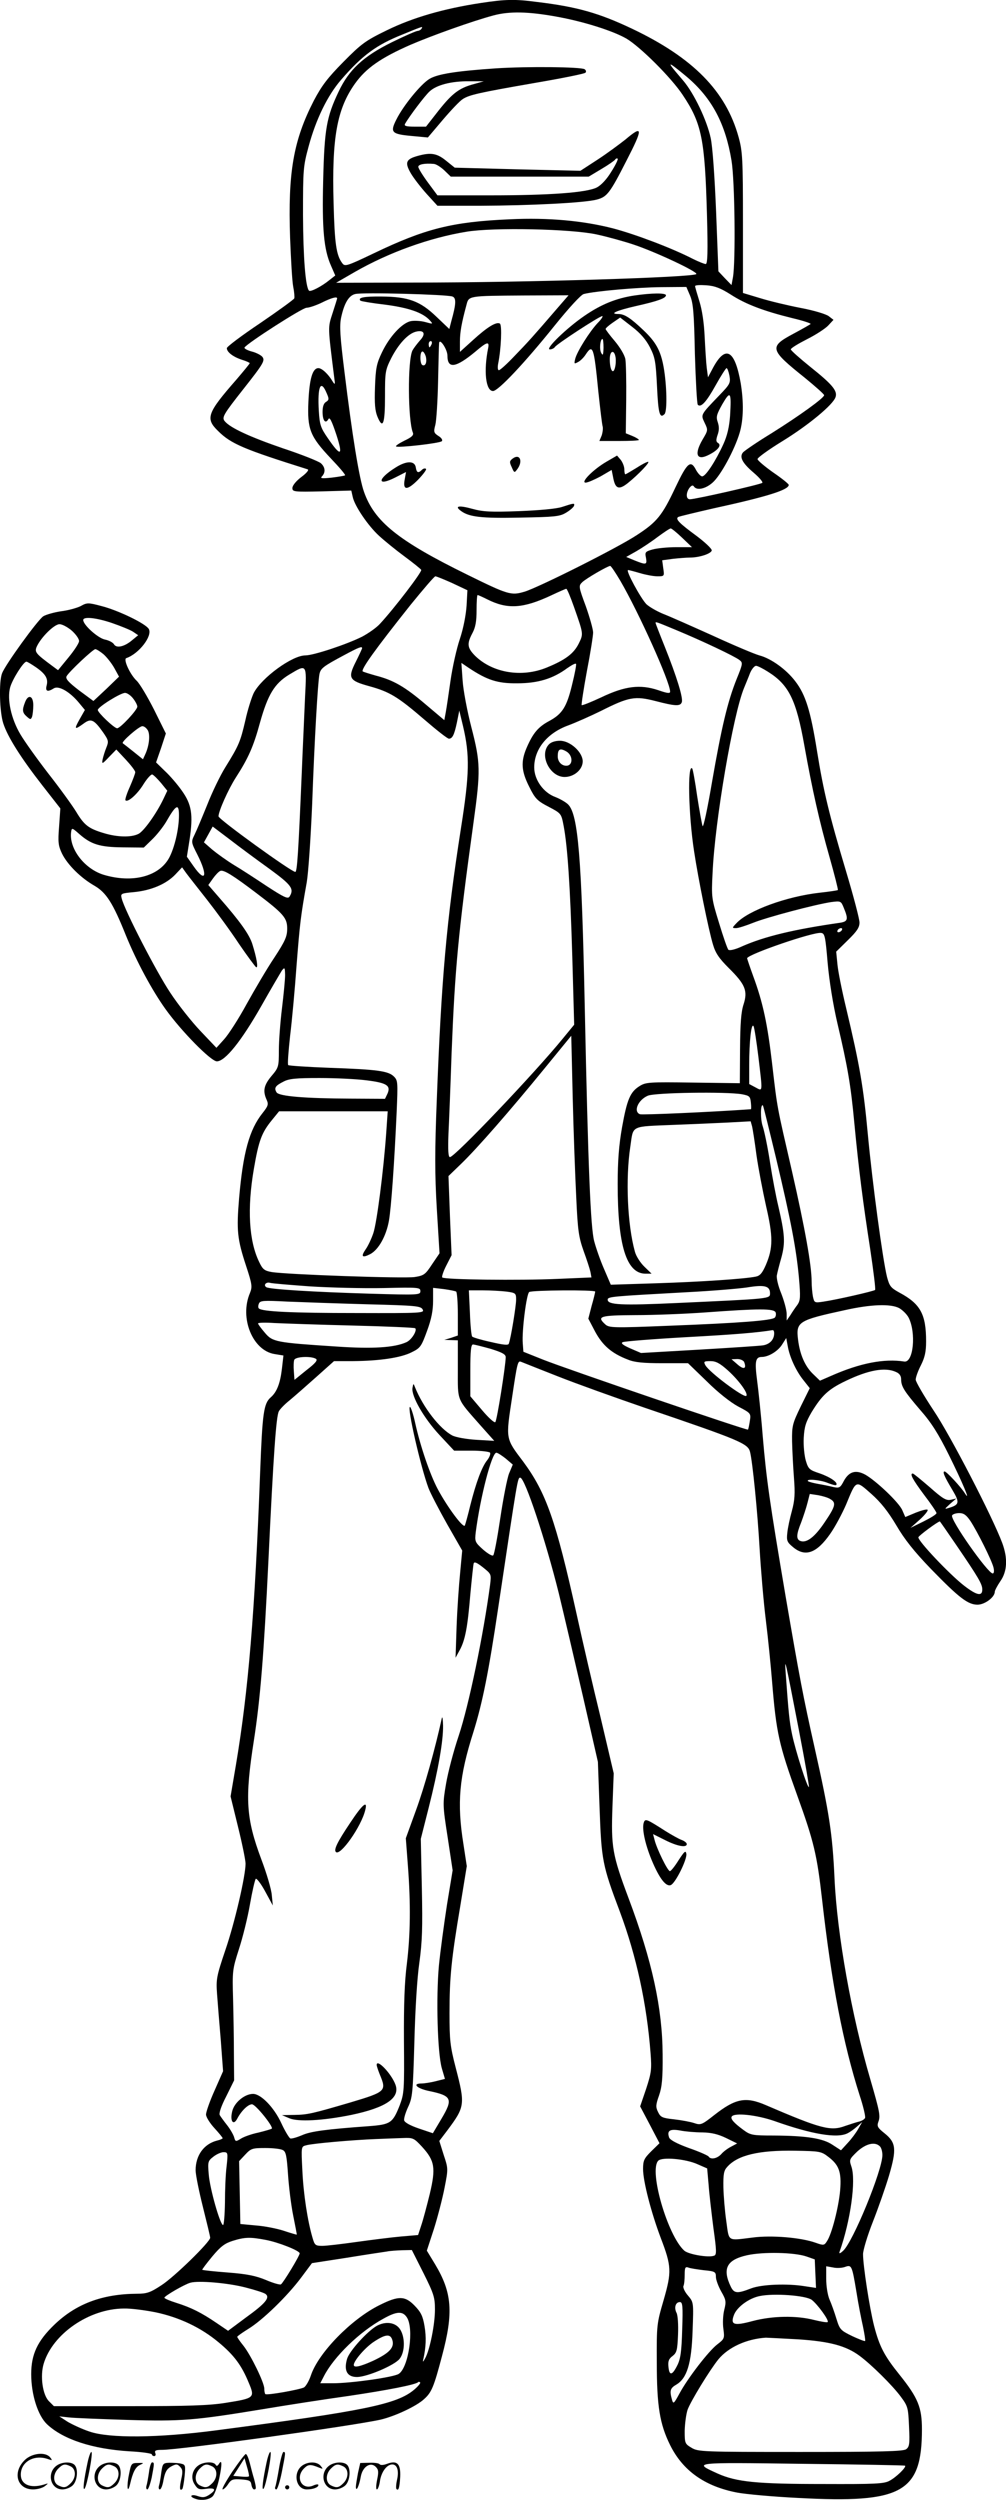
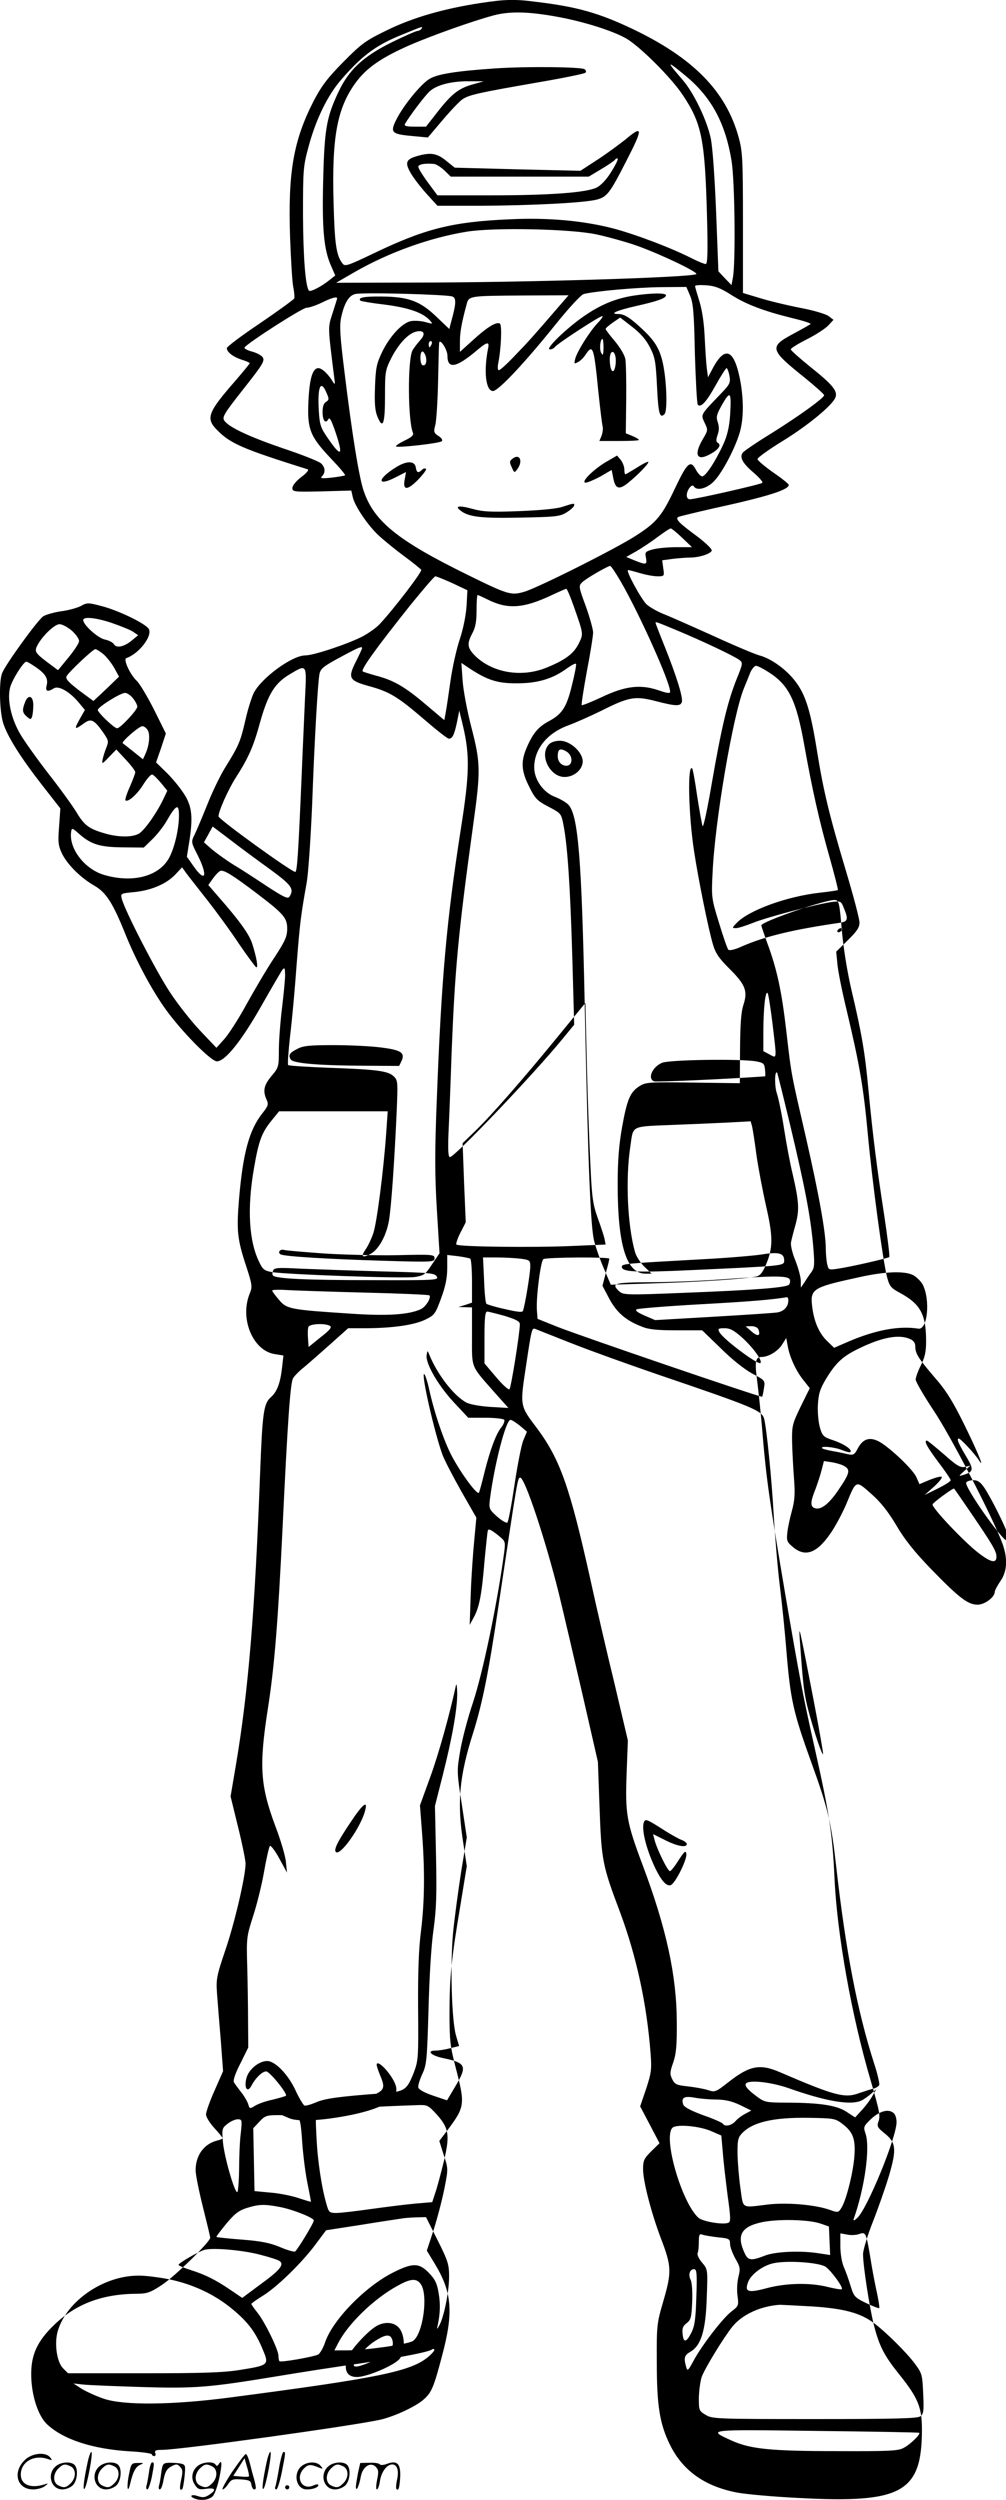
<svg xmlns="http://www.w3.org/2000/svg" version="1.0" viewBox="0 0 483.385 1200.84" preserveAspectRatio="xMidYMid meet">
  <g transform="translate(-1.006,1200.841) scale(0.1,-0.1)" fill="#000000" stroke="none">
-     <path d="M2320 11994 c-178 -27 -326 -70 -449 -130 -105 -51 -124 -65 -211 -153 -76 -77 -104 -114 -142 -186 -98 -191 -125 -344 -114 -660 4 -104 10 -210 15 -234 5 -25 7 -50 5 -56 -3 -6 -76 -59 -164 -119 -88 -59 -160 -113 -160 -120 0 -19 30 -42 73 -56 20 -6 37 -14 37 -16 0 -3 -29 -38 -64 -79 -141 -161 -150 -187 -88 -247 62 -62 125 -88 430 -184 8 -2 -3 -17 -30 -37 -25 -19 -43 -41 -43 -53 0 -18 7 -19 142 -16 l141 4 7 -31 c9 -43 74 -139 127 -187 25 -23 79 -67 121 -98 42 -31 78 -60 81 -65 6 -8 -131 -187 -198 -259 -17 -19 -56 -46 -86 -62 -74 -37 -233 -90 -273 -90 -63 0 -210 -107 -248 -181 -10 -21 -29 -80 -40 -131 -24 -103 -31 -120 -96 -225 -25 -40 -64 -121 -87 -180 -24 -59 -51 -124 -61 -144 -17 -35 -17 -36 14 -97 51 -101 39 -137 -18 -56 l-33 47 13 82 c18 121 10 169 -37 235 -21 30 -58 73 -82 95 l-42 41 24 69 23 70 -57 115 c-32 63 -69 125 -83 138 -32 30 -66 104 -50 109 61 21 127 107 108 140 -15 26 -148 90 -227 110 -64 17 -70 17 -100 0 -18 -9 -61 -21 -95 -25 -33 -5 -72 -16 -85 -24 -27 -18 -183 -233 -198 -274 -16 -40 -12 -188 6 -241 21 -65 85 -166 188 -298 l86 -110 -6 -87 c-6 -75 -4 -92 14 -130 26 -53 90 -117 157 -155 56 -33 88 -83 150 -238 51 -125 125 -263 191 -355 76 -106 218 -250 246 -250 40 0 118 98 212 263 48 85 94 163 101 174 13 16 14 14 15 -22 0 -22 -7 -94 -15 -160 -8 -65 -15 -156 -15 -201 0 -79 -1 -84 -35 -124 -37 -44 -43 -72 -24 -114 10 -22 8 -30 -19 -64 -64 -80 -94 -190 -113 -409 -13 -155 -9 -196 33 -324 30 -91 31 -102 19 -132 -51 -120 13 -276 118 -293 l43 -7 -7 -61 c-8 -71 -24 -114 -54 -140 -34 -30 -40 -74 -51 -361 -25 -671 -57 -1052 -116 -1403 l-26 -153 36 -147 c20 -81 36 -160 36 -176 0 -59 -52 -284 -97 -415 -43 -127 -45 -141 -40 -211 3 -41 11 -141 18 -223 l11 -148 -41 -93 c-23 -51 -41 -103 -41 -115 0 -12 18 -41 40 -65 22 -24 40 -46 40 -49 0 -2 -12 -8 -26 -11 -64 -16 -104 -71 -104 -143 0 -21 16 -100 35 -176 19 -76 35 -142 35 -148 0 -20 -173 -189 -234 -228 -53 -35 -70 -41 -117 -41 -167 -1 -293 -48 -398 -149 -81 -78 -111 -142 -111 -237 0 -99 32 -199 76 -241 78 -73 218 -119 397 -130 59 -3 107 -10 107 -15 0 -4 5 -8 11 -8 6 0 9 7 5 15 -4 12 3 15 32 15 88 0 915 115 1050 145 69 16 174 65 210 99 36 32 47 59 86 207 56 209 48 305 -33 440 l-40 66 34 104 c18 57 41 146 51 197 18 92 18 93 -4 159 l-21 67 38 50 c85 114 87 124 41 301 -27 104 -30 132 -30 263 0 173 9 261 52 516 l31 190 -16 105 c-32 199 -21 324 48 540 44 142 73 287 119 596 94 628 93 625 106 625 22 0 121 -298 185 -555 24 -99 76 -322 116 -495 l72 -315 8 -220 c9 -252 13 -276 98 -501 79 -212 129 -442 147 -678 6 -78 4 -94 -21 -171 l-29 -85 47 -89 46 -88 -40 -39 c-34 -34 -39 -44 -39 -85 0 -59 39 -209 85 -331 52 -136 53 -162 14 -298 -33 -113 -34 -119 -33 -300 0 -209 14 -296 64 -397 61 -123 166 -198 321 -228 41 -8 174 -20 295 -26 499 -27 594 26 594 330 0 105 -19 151 -107 261 -74 92 -97 136 -123 236 -22 87 -53 289 -53 344 0 19 21 89 47 155 26 66 61 166 78 223 37 127 34 158 -22 203 -34 27 -37 34 -29 56 10 27 6 48 -39 203 -90 306 -160 698 -172 965 -10 216 -25 313 -95 625 -57 254 -73 340 -140 730 -77 455 -92 559 -110 770 -8 102 -21 222 -27 267 -12 91 -8 113 22 113 33 0 79 28 99 61 l19 30 7 -38 c9 -54 41 -122 76 -165 l30 -38 -43 -87 c-40 -83 -43 -93 -42 -168 1 -44 5 -123 9 -175 6 -77 4 -108 -10 -160 -10 -36 -20 -83 -22 -106 -4 -36 -1 -44 27 -67 59 -50 114 -30 179 63 24 34 58 98 77 142 49 119 45 117 121 50 46 -41 80 -84 120 -151 39 -67 86 -126 166 -209 135 -139 178 -172 224 -172 35 0 83 36 83 62 0 6 12 29 27 51 33 47 36 110 9 183 -47 126 -249 517 -330 637 -47 71 -86 138 -86 148 0 11 11 42 25 69 19 38 25 65 25 115 0 130 -27 180 -128 234 -42 23 -48 31 -60 76 -21 86 -70 450 -92 685 -21 227 -39 332 -104 605 -20 83 -39 177 -42 211 l-6 61 56 55 c44 43 56 61 56 85 0 17 -29 127 -64 244 -82 274 -109 387 -140 579 -31 194 -55 271 -104 335 -43 57 -116 110 -173 125 -22 6 -122 48 -222 94 -100 45 -208 93 -239 105 -32 13 -68 34 -82 47 -28 29 -101 164 -88 164 5 0 31 -7 58 -15 27 -8 64 -15 83 -15 33 0 34 0 28 39 l-5 38 52 7 c28 3 65 6 81 6 48 0 105 20 105 35 0 8 -33 39 -73 69 -83 61 -103 81 -88 91 6 3 81 21 168 41 257 56 363 89 363 113 0 5 -34 32 -75 60 -41 29 -75 58 -75 64 0 7 54 46 121 87 125 77 243 175 254 211 10 30 -16 61 -120 144 -52 42 -95 80 -95 85 0 6 35 27 78 49 42 21 88 51 102 66 l25 27 -22 17 c-12 10 -71 28 -135 40 -62 12 -150 33 -195 47 l-83 25 0 337 c0 310 -2 343 -21 412 -61 221 -219 381 -511 520 -160 76 -266 106 -458 129 -106 14 -151 13 -270 -5z m361 -65 c130 -23 273 -68 339 -106 66 -39 215 -187 270 -270 92 -137 107 -213 117 -575 5 -181 3 -238 -6 -238 -6 0 -34 11 -62 25 -99 51 -273 117 -382 146 -143 37 -312 53 -497 44 -277 -12 -407 -45 -653 -163 -134 -64 -140 -65 -153 -47 -28 38 -36 93 -41 286 -9 315 16 454 103 576 53 74 123 123 266 186 107 46 298 114 398 141 77 21 168 19 301 -5z m-646 -59 c-3 -5 -12 -10 -18 -10 -7 0 -62 -24 -123 -54 -138 -68 -207 -132 -257 -238 -58 -122 -68 -179 -74 -423 -6 -237 3 -336 38 -414 l20 -46 -28 -22 c-38 -31 -91 -58 -98 -51 -17 17 -28 159 -29 363 0 220 1 234 27 330 35 130 91 245 156 320 102 118 170 168 296 218 102 42 98 40 90 27z m1278 -233 c119 -102 183 -224 212 -400 16 -96 20 -486 7 -560 l-7 -38 -32 33 -31 33 -11 285 c-7 172 -17 313 -26 355 -18 85 -80 215 -132 276 -61 71 -71 85 -53 74 8 -5 41 -31 73 -58z m-435 -755 c51 -11 130 -33 175 -48 106 -35 310 -131 303 -142 -10 -16 -817 -41 -1361 -41 l-370 -1 90 52 c164 94 359 164 535 193 130 22 505 14 628 -13z m644 -289 c71 -46 158 -79 296 -113 51 -12 90 -25 87 -28 -3 -3 -40 -24 -83 -47 -118 -63 -114 -76 56 -212 50 -41 92 -78 92 -83 0 -13 -116 -97 -253 -183 -69 -42 -130 -84 -137 -92 -18 -22 -3 -51 51 -97 27 -23 46 -45 42 -49 -9 -8 -322 -79 -348 -79 -19 0 -20 30 -2 55 10 12 16 14 21 7 13 -21 55 -13 90 18 39 34 106 158 130 239 19 64 20 149 5 240 -28 158 -72 183 -131 76 l-26 -49 -6 45 c-3 24 -7 91 -10 149 -3 67 -12 128 -25 170 -11 36 -21 69 -21 74 0 5 24 6 54 4 42 -3 69 -14 118 -45z m-196 -5 c15 -36 19 -82 23 -280 4 -130 10 -240 14 -244 15 -15 41 13 86 94 25 45 49 82 52 82 4 0 10 -16 14 -36 6 -35 3 -41 -47 -93 -94 -98 -91 -93 -72 -134 17 -35 16 -36 -10 -80 -42 -72 -28 -104 31 -73 42 21 61 45 44 56 -11 6 -11 15 -3 39 8 22 8 40 1 61 -9 26 -6 37 22 87 39 67 44 60 37 -57 -4 -52 -13 -93 -32 -135 -37 -81 -85 -155 -102 -155 -7 0 -20 14 -29 30 -26 51 -42 38 -99 -82 -64 -136 -89 -167 -186 -230 -92 -61 -473 -252 -540 -272 -64 -19 -78 -15 -275 82 -332 163 -446 255 -496 398 -23 64 -57 274 -94 578 -21 169 -24 218 -16 258 15 70 37 107 68 114 33 9 441 -2 467 -12 19 -7 18 -35 -5 -117 l-10 -39 -62 59 c-78 75 -134 96 -263 97 -85 1 -116 -5 -102 -20 4 -3 57 -12 118 -19 114 -15 181 -38 215 -75 17 -19 16 -19 -20 -9 -21 6 -52 8 -70 5 -42 -8 -103 -73 -140 -151 -25 -52 -30 -75 -33 -165 -3 -81 0 -115 12 -144 26 -62 36 -34 36 98 0 117 1 126 30 184 35 68 80 117 118 127 40 10 50 -10 20 -42 -14 -16 -30 -37 -36 -48 -24 -48 -22 -336 2 -395 5 -12 -6 -22 -40 -38 -26 -13 -44 -25 -41 -28 8 -8 210 15 220 25 5 5 -1 16 -16 25 -23 15 -24 20 -15 54 5 20 11 114 13 207 2 94 4 177 5 185 2 27 40 -30 40 -60 0 -65 40 -59 134 19 55 47 68 51 62 19 -23 -112 -12 -208 23 -208 25 0 152 135 295 313 70 87 128 150 141 153 54 14 260 32 371 33 l122 1 18 -42z m-642 -65 c-111 -129 -137 -158 -202 -225 -36 -38 -69 -68 -75 -68 -5 0 -7 13 -3 33 14 69 19 184 8 191 -17 10 -60 -16 -129 -79 l-63 -57 0 49 c0 45 8 90 31 175 12 46 5 45 277 47 l214 1 -58 -67z m-1054 52 c0 -2 -10 -34 -22 -71 -23 -71 -23 -61 8 -309 5 -34 4 -37 -7 -20 -21 36 -52 65 -69 65 -28 0 -43 -50 -48 -161 -6 -133 8 -167 108 -273 40 -42 71 -78 68 -81 -2 -2 -31 -7 -64 -11 -49 -5 -57 -4 -46 7 17 19 15 43 -6 62 -10 9 -92 42 -183 72 -157 54 -253 98 -279 130 -15 18 -7 32 90 155 97 123 105 137 90 155 -7 8 -30 20 -51 25 -22 6 -37 15 -34 19 13 21 278 191 298 191 12 0 45 11 72 24 48 24 75 31 75 21z m454 -220 c-4 -8 -8 -15 -10 -15 -2 0 -4 7 -4 15 0 8 4 15 10 15 5 0 7 -7 4 -15z m-28 -59 c7 -28 -2 -49 -17 -41 -12 8 -12 65 1 65 5 0 12 -11 16 -24z m-476 -177 c12 -27 11 -32 -3 -41 -11 -6 -17 -22 -17 -48 0 -42 14 -60 28 -35 6 12 16 -8 38 -74 34 -104 22 -109 -41 -17 -34 49 -39 64 -43 130 -7 118 9 155 38 85z m1708 -694 l47 -45 -75 0 c-41 0 -92 -5 -114 -11 -35 -10 -38 -13 -32 -40 6 -34 1 -35 -54 -13 l-41 17 48 27 c26 15 73 46 103 69 30 22 58 41 63 41 4 0 29 -20 55 -45z m-297 -207 c89 -153 239 -486 239 -532 0 -10 -14 -8 -57 7 -87 29 -160 20 -273 -34 -49 -23 -92 -40 -95 -38 -2 3 9 76 25 163 17 87 30 171 30 186 0 15 -16 72 -35 126 -35 94 -35 98 -18 115 18 18 122 78 135 79 4 0 26 -33 49 -72z m-807 -11 l72 -34 -4 -74 c-3 -44 -15 -108 -32 -159 -16 -47 -36 -137 -45 -200 -9 -63 -19 -132 -23 -153 l-7 -38 -90 76 c-100 85 -154 116 -239 138 -32 9 -60 18 -63 20 -9 10 59 105 230 320 61 75 114 137 119 137 5 0 42 -15 82 -33z m584 -114 c46 -131 46 -129 23 -176 -24 -48 -63 -78 -153 -115 -121 -50 -262 -26 -346 57 -37 38 -39 57 -12 108 15 28 20 57 20 110 0 40 2 73 5 73 3 0 23 -9 45 -20 98 -50 174 -45 310 19 36 17 68 31 71 31 4 0 20 -39 37 -87z m-2218 -78 c40 -14 85 -32 99 -41 l25 -17 -28 -23 c-37 -32 -76 -41 -88 -21 -5 9 -24 19 -43 23 -33 6 -105 70 -105 94 0 18 64 11 140 -15z m2711 -34 c123 -51 279 -125 302 -143 17 -13 17 -17 -14 -93 -43 -108 -72 -230 -118 -495 -21 -124 -41 -218 -45 -210 -3 8 -15 73 -26 144 -10 71 -21 131 -24 133 -23 24 -18 -222 9 -397 20 -133 70 -380 91 -449 12 -41 29 -66 75 -112 80 -79 93 -110 72 -175 -12 -36 -16 -92 -17 -214 l-1 -165 -225 3 c-212 3 -227 2 -257 -17 -45 -28 -60 -64 -84 -198 -15 -85 -21 -161 -21 -273 0 -294 42 -430 134 -430 l29 0 -34 33 c-19 18 -40 50 -46 72 -36 129 -46 350 -22 507 15 103 -2 94 211 103 80 3 195 8 256 11 l111 6 7 -25 c3 -13 13 -76 21 -138 9 -63 30 -172 46 -244 34 -147 34 -201 -1 -283 -17 -39 -28 -52 -48 -56 -53 -11 -261 -25 -477 -32 l-220 -7 -33 77 c-18 41 -39 102 -47 133 -17 65 -29 351 -45 1118 -15 728 -32 931 -80 979 -11 11 -39 27 -62 36 -57 21 -101 83 -101 142 0 88 62 165 164 202 35 13 105 44 156 69 135 68 164 73 262 48 96 -25 120 -26 127 -6 8 19 -25 125 -81 265 -25 62 -45 114 -45 116 0 7 5 5 101 -35z m-2906 -2 c19 -17 35 -39 35 -50 0 -10 -23 -45 -51 -79 l-50 -61 -27 20 c-81 60 -87 67 -75 94 21 45 84 107 109 107 13 0 39 -14 59 -31z m1395 -84 c0 -3 -14 -33 -30 -65 -40 -79 -33 -91 65 -118 98 -27 137 -51 265 -161 58 -50 110 -91 117 -91 17 0 26 18 39 80 l11 55 18 -75 c33 -140 31 -230 -10 -490 -70 -448 -94 -725 -116 -1301 -10 -248 -10 -360 0 -528 l13 -213 -36 -53 c-32 -49 -39 -54 -83 -61 -51 -8 -619 12 -688 24 -34 6 -43 13 -59 47 -50 101 -59 258 -26 449 23 134 37 173 86 233 l35 43 261 0 261 0 -7 -102 c-13 -184 -45 -432 -62 -483 -9 -27 -26 -63 -37 -78 -24 -35 -17 -43 22 -23 40 21 77 87 90 161 11 64 26 277 37 521 6 143 6 152 -13 171 -27 27 -80 34 -310 42 -106 4 -195 10 -198 13 -4 3 1 66 9 140 9 73 23 225 31 338 16 204 20 238 49 400 8 48 19 212 26 375 11 306 27 583 35 625 6 28 17 37 120 92 69 37 85 43 85 33z m-1243 -29 c15 -13 39 -43 52 -66 l23 -42 -61 -59 -62 -58 -69 51 c-52 40 -66 56 -60 68 12 22 127 130 138 130 6 0 23 -11 39 -24z m-324 -63 c46 -32 60 -55 51 -88 -7 -28 5 -32 35 -13 23 14 76 -16 120 -69 l29 -35 -25 -44 c-28 -50 -25 -53 18 -22 36 27 50 21 94 -41 27 -39 28 -44 16 -74 -7 -17 -15 -43 -18 -57 -4 -23 -2 -23 31 12 l35 36 45 -48 c25 -27 46 -54 46 -61 0 -6 -12 -38 -26 -70 -15 -33 -24 -62 -21 -65 11 -12 58 30 87 78 17 27 36 48 42 46 7 -3 25 -21 42 -41 l30 -37 -18 -38 c-33 -70 -96 -159 -122 -170 -35 -17 -101 -15 -164 4 -74 22 -95 38 -134 103 -19 31 -79 114 -134 184 -54 70 -114 154 -134 188 -44 74 -65 168 -49 226 11 39 64 123 78 123 4 0 24 -12 46 -27z m2577 -79 c-26 -110 -47 -144 -109 -178 -55 -29 -80 -59 -111 -131 -28 -66 -25 -111 13 -186 28 -57 39 -68 93 -96 61 -32 61 -33 72 -90 19 -98 32 -293 42 -632 l9 -325 -55 -67 c-137 -168 -519 -569 -542 -569 -8 0 -10 33 -7 113 3 61 10 236 15 387 16 402 31 570 105 1105 35 252 34 290 -10 460 -20 77 -39 178 -42 224 l-6 85 34 -23 c90 -60 140 -76 234 -75 100 0 172 22 241 73 22 15 40 25 42 20 2 -4 -6 -47 -18 -95z m941 57 c100 -63 135 -135 174 -354 38 -212 72 -364 121 -536 24 -85 42 -156 40 -158 -2 -2 -42 -8 -88 -13 -159 -18 -342 -85 -399 -146 -22 -23 -22 -24 -2 -24 11 0 48 12 83 26 68 27 295 87 373 99 47 6 48 6 62 -29 22 -53 19 -64 -17 -70 -224 -32 -364 -66 -471 -113 -34 -16 -61 -22 -67 -17 -5 5 -25 63 -45 129 -36 117 -37 123 -31 240 11 250 99 762 151 888 8 20 22 53 29 72 8 19 21 35 29 35 7 0 33 -13 58 -29z m-2225 -118 c-3 -76 -11 -241 -16 -368 -16 -378 -22 -475 -31 -475 -19 0 -369 253 -369 267 0 24 46 128 83 186 60 93 85 149 116 263 38 136 70 189 141 232 85 51 84 53 76 -105z m-827 -9 c12 -15 21 -33 21 -40 0 -16 -82 -104 -97 -104 -14 0 -93 75 -93 88 0 14 109 82 131 82 10 0 27 -12 38 -26z m72 -155 c11 -22 6 -73 -13 -114 l-11 -24 -46 37 c-25 20 -48 38 -51 40 -9 6 78 82 94 82 9 0 20 -9 27 -21z m149 -407 c0 -66 -21 -155 -47 -204 -49 -90 -176 -123 -314 -82 -93 28 -169 127 -157 207 3 20 5 19 39 -11 57 -50 99 -63 210 -64 l100 -1 40 39 c22 21 52 59 67 84 48 84 62 91 62 32z m433 -256 c108 -79 122 -97 98 -135 -8 -12 -28 -2 -108 50 -54 36 -126 83 -160 103 -34 21 -80 54 -103 73 l-40 35 21 38 21 38 82 -62 c44 -34 129 -97 189 -140z m-298 -150 c43 -55 113 -150 153 -211 41 -60 79 -111 83 -113 11 -4 2 46 -18 110 -14 47 -61 112 -160 225 l-52 60 22 31 c12 17 28 34 36 37 16 6 60 -21 172 -106 132 -100 149 -120 149 -171 0 -38 -9 -59 -62 -140 -35 -52 -94 -153 -133 -223 -38 -70 -87 -146 -108 -169 l-37 -41 -76 80 c-42 44 -108 127 -146 185 -65 97 -219 395 -233 452 -6 24 -5 25 59 31 82 8 153 38 197 83 l34 36 20 -28 c11 -15 56 -72 100 -128z m3050 -146 c-3 -5 -11 -10 -16 -10 -6 0 -7 5 -4 10 3 6 11 10 16 10 6 0 7 -4 4 -10z m-68 -158 c8 -88 26 -200 47 -290 49 -208 64 -295 81 -477 22 -231 42 -384 76 -604 16 -107 27 -196 24 -199 -6 -6 -185 -47 -247 -56 -45 -7 -45 -6 -52 25 -3 17 -6 49 -6 71 0 78 -32 256 -94 528 -74 322 -70 296 -96 520 -22 189 -44 293 -91 420 -16 44 -29 83 -29 85 0 18 316 127 355 122 18 -2 21 -14 32 -145z m-333 -449 c21 -177 22 -167 -14 -148 l-30 16 0 92 c0 113 10 204 21 186 4 -8 14 -73 23 -146z m-875 -678 c7 -157 12 -190 35 -255 15 -41 30 -87 33 -101 l5 -27 -164 -7 c-182 -8 -543 -4 -553 7 -3 3 5 29 19 56 l26 51 -8 190 -7 190 60 58 c77 74 235 255 400 457 l130 159 7 -299 c4 -165 12 -380 17 -479z m-1009 564 c98 -12 119 -25 102 -64 l-12 -25 -167 1 c-216 1 -342 11 -354 30 -13 21 -6 32 32 51 27 15 61 18 174 18 77 0 179 -5 225 -11z m1805 -67 c36 -7 40 -10 43 -40 2 -17 2 -32 0 -32 -199 -14 -522 -28 -533 -24 -33 13 -9 69 38 89 35 15 376 20 452 7z m164 -307 c71 -298 97 -434 110 -575 8 -92 7 -108 -7 -129 -10 -13 -25 -35 -34 -50 l-18 -26 0 32 c0 18 -12 62 -26 98 -15 36 -24 75 -21 88 2 12 12 51 22 86 19 71 16 111 -15 245 -11 45 -29 140 -40 211 -11 72 -27 149 -35 173 -12 35 -11 111 1 100 2 -2 30 -116 63 -253z m-2239 -616 c96 -6 255 -10 353 -8 169 4 177 3 177 -15 0 -18 -8 -19 -242 -12 -270 8 -482 21 -498 31 -16 10 -1 27 18 21 10 -3 96 -10 192 -17z m2210 -33 c0 -27 5 -26 -451 -47 -261 -12 -329 -9 -329 16 0 15 17 16 380 36 118 6 249 17 290 23 84 14 110 7 110 -28z m-1508 8 c4 -3 8 -52 8 -108 l0 -103 -32 -11 -33 -10 33 -1 32 -1 0 -139 c0 -157 -8 -137 109 -270 l66 -74 -86 5 c-48 3 -99 12 -116 21 -60 32 -140 135 -179 232 -7 19 -8 19 -12 -4 -6 -39 54 -144 129 -225 l71 -76 83 0 c46 0 87 -5 90 -10 3 -6 -3 -22 -14 -36 -26 -32 -54 -109 -81 -216 -11 -46 -23 -89 -26 -97 -6 -18 -84 87 -131 175 -37 70 -83 204 -108 317 -9 42 -21 77 -25 77 -15 0 52 -291 89 -390 10 -26 51 -105 90 -174 l72 -126 -10 -107 c-6 -60 -14 -175 -17 -258 l-5 -150 19 35 c27 48 39 111 52 270 7 74 14 141 16 148 3 10 16 4 45 -19 40 -32 40 -32 34 -83 -32 -241 -102 -579 -151 -726 -25 -74 -52 -178 -61 -232 -16 -94 -16 -101 8 -255 l24 -159 -27 -164 c-14 -91 -32 -223 -39 -294 -14 -154 -7 -418 14 -493 l15 -51 -44 -11 c-23 -6 -55 -11 -69 -11 -46 0 -22 -24 36 -36 111 -23 117 -38 60 -134 l-41 -69 -68 23 c-41 14 -68 29 -70 39 -2 9 7 38 19 64 21 45 23 66 30 308 4 157 13 309 24 385 14 102 16 168 12 360 l-5 235 38 150 c46 182 70 320 69 394 -1 31 -3 47 -6 36 -31 -143 -84 -333 -124 -442 l-49 -135 10 -132 c14 -184 12 -332 -5 -471 -11 -85 -15 -193 -14 -370 2 -239 1 -252 -20 -309 -34 -86 -44 -93 -148 -101 -207 -15 -282 -25 -323 -44 -24 -10 -48 -17 -55 -15 -6 3 -26 36 -43 73 -35 76 -98 141 -136 141 -40 0 -90 -41 -100 -83 -12 -47 5 -72 24 -36 20 38 52 69 71 69 17 0 104 -108 95 -117 -2 -2 -32 -11 -65 -19 -34 -7 -72 -21 -85 -30 -23 -14 -25 -14 -31 8 -4 13 -19 39 -34 58 -15 19 -31 41 -35 48 -5 8 7 44 31 90 l38 77 -1 125 c0 69 -2 188 -4 265 -4 136 -3 143 28 240 18 55 42 151 53 215 11 63 24 119 28 123 4 4 25 -23 45 -60 l37 -68 -5 50 c-2 28 -25 105 -50 171 -74 198 -80 291 -36 572 31 200 48 412 70 867 24 506 37 691 50 714 5 10 28 34 52 53 24 20 81 70 128 112 l85 76 90 0 c128 1 232 16 284 43 41 20 46 28 73 102 21 57 29 98 29 144 l0 63 52 -6 c28 -4 54 -9 59 -12z m242 0 c44 -6 46 -8 46 -39 0 -30 -25 -184 -35 -211 -2 -9 -27 -6 -87 8 -46 10 -86 22 -89 26 -4 4 -9 55 -11 115 l-5 107 67 0 c37 0 88 -3 114 -6z m426 0 c0 -3 -7 -34 -17 -68 l-16 -62 33 -63 c36 -66 79 -104 158 -134 31 -13 74 -17 165 -17 l123 0 90 -87 c53 -53 114 -101 151 -121 61 -32 62 -33 56 -70 -3 -20 -7 -39 -9 -41 -4 -5 -871 291 -984 336 l-95 38 -3 40 c-5 59 18 239 31 247 14 9 317 11 317 2z m-1094 -61 c233 -6 256 -8 265 -25 9 -17 -3 -18 -318 -17 -311 0 -454 7 -469 22 -4 3 -4 14 0 23 6 15 20 16 136 10 72 -3 245 -9 386 -13z m2554 -18 c16 -9 37 -29 46 -46 37 -73 23 -218 -21 -211 -96 15 -212 -7 -352 -69 l-53 -23 -31 30 c-40 37 -65 94 -74 165 -11 88 -1 95 225 144 125 28 219 31 260 10z m-593 -21 c3 -8 1 -20 -4 -25 -14 -14 -169 -26 -507 -39 -268 -11 -289 -10 -307 6 -43 39 -28 44 144 45 89 0 241 6 337 13 259 19 329 19 337 0z m-2035 -63 c164 -4 300 -10 303 -13 11 -10 -17 -56 -42 -67 -57 -26 -161 -33 -335 -21 -292 19 -308 22 -345 66 -18 21 -33 41 -33 45 0 4 35 5 78 2 42 -2 211 -8 374 -12z m2028 -37 c0 -30 -20 -52 -52 -58 -18 -3 -158 -12 -311 -21 l-277 -16 -51 22 c-36 16 -47 25 -37 30 8 4 144 15 304 24 239 13 344 22 417 34 4 0 7 -6 7 -15z m-1362 -75 c54 -17 72 -26 72 -40 0 -39 -42 -305 -50 -312 -4 -5 -33 21 -64 58 l-56 66 0 125 c0 92 3 124 13 124 6 0 45 -10 85 -21z m-840 -48 c10 -6 -2 -21 -45 -54 l-58 -47 -3 41 c-2 23 -1 48 2 55 6 16 82 19 104 5z m2058 -16 c12 -32 -2 -37 -31 -12 l-30 26 28 1 c15 0 30 -7 33 -15z m-896 -68 c91 -36 278 -103 415 -150 462 -157 499 -173 509 -213 12 -47 36 -286 46 -464 6 -102 19 -257 30 -345 11 -88 24 -221 30 -295 20 -246 33 -303 121 -547 80 -221 95 -286 119 -498 46 -407 101 -692 181 -943 17 -51 28 -99 26 -107 -3 -7 -16 -15 -29 -18 -13 -3 -43 -13 -67 -21 -69 -26 -116 -14 -381 100 -97 42 -146 32 -247 -47 -61 -48 -66 -50 -98 -39 -18 6 -62 14 -97 18 -56 6 -64 10 -76 35 -12 24 -11 35 5 80 14 41 18 81 17 197 -1 221 -50 448 -164 751 -78 208 -84 246 -77 440 l6 159 -63 268 c-36 147 -88 372 -116 500 -99 447 -146 580 -255 728 -87 115 -85 107 -54 312 24 161 27 175 42 169 7 -3 86 -34 177 -70z m818 28 c52 -47 99 -111 88 -122 -11 -11 -179 114 -197 148 -9 17 -6 19 25 19 26 0 45 -10 84 -45z m807 -7 c17 -7 25 -19 25 -35 0 -35 15 -58 92 -148 53 -60 87 -114 138 -217 64 -129 107 -231 77 -184 -19 31 -89 106 -98 106 -12 0 -1 -25 38 -90 35 -59 33 -70 -17 -85 -23 -7 -23 -7 5 19 l30 26 -26 -6 c-22 -5 -39 5 -101 60 -42 36 -78 66 -82 66 -16 0 -1 -28 54 -102 33 -43 60 -83 60 -88 0 -6 -28 -23 -62 -40 l-63 -31 45 40 c24 22 41 43 37 47 -3 4 -29 -3 -57 -14 l-50 -21 -14 32 c-15 37 -127 143 -179 172 -45 24 -77 15 -102 -30 -17 -33 -22 -36 -50 -30 -16 4 -49 11 -73 15 -23 4 -45 10 -49 13 -13 13 58 7 94 -8 20 -8 38 -13 41 -10 11 11 -28 38 -80 56 -49 16 -54 21 -66 61 -7 24 -12 73 -10 109 3 54 10 76 38 124 49 80 80 110 164 150 108 52 189 67 241 43z m-1875 -416 l34 -29 -18 -43 c-9 -23 -28 -120 -42 -214 -14 -94 -29 -175 -34 -179 -4 -5 -26 8 -49 28 -39 35 -40 39 -35 83 22 170 77 382 99 382 6 0 26 -13 45 -28z m1560 -195 c29 -17 25 -34 -28 -112 -47 -70 -86 -100 -116 -89 -21 8 -20 31 4 90 10 27 24 69 30 93 l11 43 40 -6 c22 -4 49 -12 59 -19z m673 -105 c34 -52 103 -190 111 -224 4 -17 2 -28 -4 -28 -23 0 -207 261 -195 279 3 6 19 11 34 11 22 0 34 -9 54 -38z m-67 -117 c105 -154 124 -186 124 -212 0 -34 -26 -29 -87 18 -70 54 -225 218 -220 233 2 8 94 76 103 76 1 0 37 -52 80 -115z m-756 -894 c28 -145 49 -265 47 -267 -7 -7 -65 176 -81 253 -13 62 -17 105 -31 298 -5 75 -4 73 65 -284z m-120 -1871 c180 -64 303 -85 353 -59 12 6 33 21 46 33 l24 21 -19 -33 c-10 -18 -33 -49 -51 -68 l-32 -35 -40 26 c-47 32 -127 44 -284 45 -102 0 -111 2 -145 27 -45 33 -63 53 -56 64 12 20 120 8 204 -21z m-345 -55 c44 -1 74 -8 114 -27 l53 -26 -28 -15 c-16 -8 -38 -24 -48 -36 -20 -22 -51 -28 -61 -12 -3 5 -46 24 -95 41 -60 22 -91 39 -95 51 -11 33 4 42 54 33 25 -5 73 -9 106 -9z m-1347 -69 c61 -67 67 -101 37 -227 -14 -57 -32 -125 -41 -151 l-15 -46 -82 -7 c-45 -4 -140 -16 -212 -26 -71 -10 -146 -19 -166 -19 -33 0 -37 3 -47 38 -24 81 -44 212 -49 323 -6 116 -6 116 18 122 30 9 229 26 334 30 44 2 103 4 131 5 49 2 53 0 92 -42z m2200 2 c7 -7 12 -25 12 -42 0 -73 -142 -419 -189 -460 -14 -13 -20 -15 -17 -5 53 149 80 344 57 410 -11 33 -10 35 28 72 42 38 85 49 109 25z m-2869 -18 c15 -7 19 -28 25 -117 4 -60 15 -149 25 -198 10 -50 18 -91 17 -91 0 -1 -28 7 -61 18 -33 11 -94 23 -135 26 l-75 7 -3 151 -3 151 30 32 c27 29 34 31 96 31 36 0 74 -4 84 -10z m2622 -33 c51 -39 63 -73 56 -160 -7 -80 -40 -210 -63 -244 -13 -21 -16 -22 -55 -8 -70 25 -211 37 -302 25 -124 -15 -113 -22 -127 78 -7 48 -13 121 -14 163 -1 64 2 81 19 99 50 56 152 80 325 77 120 -2 126 -3 161 -30z m-2892 -44 c-5 -38 -8 -116 -8 -175 -1 -60 -5 -108 -9 -108 -14 0 -64 176 -69 244 -5 59 -4 64 22 84 15 12 37 22 49 22 21 0 22 -3 15 -67z m2263 9 l46 -20 7 -79 c3 -43 14 -136 23 -207 15 -107 16 -129 4 -133 -26 -11 -124 6 -144 24 -80 72 -171 385 -125 432 18 19 132 9 189 -17z m-2077 -363 c61 -11 165 -52 165 -65 0 -12 -79 -142 -90 -149 -5 -3 -37 6 -72 21 -48 20 -91 29 -183 36 -66 5 -121 11 -123 13 -2 1 20 30 48 64 40 48 60 63 98 75 58 18 83 19 157 5z m760 -160 c50 -100 55 -117 55 -175 0 -72 -25 -195 -47 -234 -10 -19 -13 -20 -9 -5 13 58 15 106 6 159 -8 48 -17 67 -47 98 -47 49 -78 49 -170 3 -135 -67 -293 -229 -329 -337 -9 -27 -24 -52 -33 -58 -22 -11 -179 -39 -186 -32 -3 3 -5 15 -5 26 0 29 -64 160 -100 206 -17 21 -30 40 -30 43 0 3 24 20 53 38 69 42 187 157 253 245 l53 71 168 26 c92 15 179 28 193 30 14 3 46 5 72 6 l47 1 56 -111z m1840 80 l40 -14 3 -69 3 -68 -53 8 c-85 14 -208 9 -258 -10 -67 -26 -82 -25 -98 7 -42 87 -21 130 78 152 77 17 227 14 285 -6z m240 -169 c9 -58 24 -134 32 -169 7 -35 12 -65 10 -68 -3 -2 -31 9 -63 24 -55 27 -59 31 -75 83 -9 30 -24 72 -33 92 -9 21 -16 64 -16 99 l0 61 34 -6 c18 -4 44 -2 57 3 31 11 33 7 54 -119z m-733 103 c54 -5 58 -8 58 -32 0 -14 12 -46 26 -71 23 -40 24 -48 14 -88 -6 -24 -8 -64 -4 -91 6 -45 5 -48 -29 -74 -41 -31 -143 -163 -183 -238 -26 -48 -29 -50 -35 -28 -12 43 -9 55 20 72 52 30 74 102 79 259 5 137 5 137 -22 169 -15 17 -25 38 -22 46 4 8 6 33 6 55 0 33 3 39 17 34 9 -4 43 -9 75 -13z m-2202 -83 c47 -12 91 -26 97 -32 21 -17 -2 -45 -95 -112 l-86 -64 -56 38 c-72 49 -122 74 -192 96 -32 10 -58 21 -58 25 0 8 96 64 125 72 39 11 181 -1 265 -23z m2720 -59 c27 -20 85 -99 77 -107 -3 -3 -32 2 -65 10 -85 22 -200 20 -295 -5 -89 -24 -108 -19 -91 27 13 39 73 83 125 93 68 14 219 3 249 -18z m-622 -144 c-3 -105 -8 -141 -24 -172 -24 -48 -38 -50 -42 -6 -3 27 2 39 20 52 20 16 23 28 26 102 2 49 -1 93 -7 105 -13 25 -5 52 16 52 13 0 15 -19 11 -133z m-2531 84 c114 -24 218 -73 303 -144 74 -61 111 -111 145 -194 31 -73 28 -75 -110 -97 -81 -13 -181 -16 -465 -16 l-361 0 -24 24 c-30 30 -43 120 -25 180 43 143 218 264 385 265 33 1 101 -8 152 -18z m1207 -23 c37 -52 10 -242 -38 -273 -24 -16 -228 -45 -317 -45 l-60 0 17 33 c47 93 172 215 286 277 64 36 92 37 112 8z m1881 -107 c152 -10 230 -31 295 -79 57 -42 159 -143 198 -196 35 -47 36 -54 40 -144 4 -84 2 -97 -14 -109 -14 -10 -116 -13 -508 -13 -472 0 -492 1 -523 20 -32 19 -33 22 -33 82 1 35 7 80 14 101 15 41 106 190 148 242 48 58 135 98 228 104 8 0 78 -4 155 -8z m-1845 -242 c-83 -70 -240 -102 -950 -195 -280 -37 -515 -39 -610 -6 -36 12 -83 34 -105 47 l-40 26 45 -5 c25 -3 151 -8 280 -12 262 -8 327 -2 650 51 113 19 300 48 415 64 189 28 321 54 334 66 2 3 7 2 10 -1 3 -3 -10 -19 -29 -35z m2359 -365 c7 -7 -42 -55 -74 -72 -26 -15 -68 -17 -320 -16 -320 0 -416 10 -506 50 -121 55 -125 54 407 47 269 -3 491 -7 493 -9z M2392 11680 c-190 -13 -280 -27 -319 -51 -42 -26 -125 -128 -158 -194 -32 -63 -24 -71 76 -80 l75 -7 72 85 c40 47 82 91 95 99 31 21 83 32 347 78 129 22 238 44 243 49 5 5 3 12 -4 17 -19 11 -271 14 -427 4z m-103 -75 c-72 -19 -105 -44 -171 -127 l-61 -78 -54 0 c-40 0 -52 3 -47 13 21 37 95 135 118 156 33 31 104 50 191 49 l70 0 -46 -13z M3015 11338 c-28 -22 -87 -66 -133 -96 l-83 -54 -302 7 -302 8 -41 33 c-44 36 -73 41 -135 24 -59 -16 -65 -32 -35 -84 14 -24 49 -69 77 -100 l51 -56 207 0 c241 1 503 14 560 30 48 13 62 31 141 186 81 157 80 174 -5 102z m-68 -155 c-21 -35 -48 -64 -69 -75 -49 -25 -226 -38 -515 -38 l-251 0 -46 62 c-25 34 -46 68 -46 75 0 12 31 18 75 14 11 -1 33 -15 50 -31 l31 -30 331 0 332 0 60 36 c34 20 64 41 67 46 3 5 9 7 12 4 3 -3 -11 -32 -31 -63z M3059 10589 c-88 -13 -161 -43 -241 -98 -86 -59 -191 -161 -166 -161 9 0 20 5 24 11 9 15 215 149 228 149 5 0 -4 -15 -21 -32 -40 -42 -100 -138 -109 -173 -6 -25 -5 -26 13 -16 11 5 28 22 37 36 35 53 40 37 61 -177 9 -84 18 -160 21 -169 2 -9 0 -28 -5 -43 l-11 -26 95 0 c52 0 95 2 95 5 0 3 -14 12 -31 19 l-32 13 2 161 c1 88 -1 176 -4 195 -4 21 -26 57 -51 87 -24 28 -44 55 -44 58 0 4 16 18 35 31 l35 24 58 -45 c39 -30 66 -61 85 -98 25 -49 28 -69 34 -188 6 -130 13 -156 36 -133 14 14 11 140 -4 225 -14 79 -37 121 -96 177 -63 60 -92 79 -122 79 -46 0 -8 17 84 38 107 24 145 38 145 52 0 12 -69 11 -151 -1z m-149 -251 c-1 -35 -3 -40 -11 -25 -10 17 -5 67 6 67 3 0 5 -19 5 -42z m58 -47 c2 -13 1 -35 -3 -49 -9 -36 -25 -10 -25 41 0 42 22 48 28 8z M2474 9806 c-16 -12 -17 -17 -5 -42 12 -28 13 -28 27 -9 28 38 12 76 -22 51z M2925 9791 c-64 -37 -127 -101 -101 -101 10 0 42 14 72 30 l53 31 7 -35 c10 -56 27 -63 71 -28 51 41 109 102 97 102 -6 0 -31 -13 -57 -30 -26 -16 -50 -30 -52 -30 -3 0 -5 11 -5 24 0 13 -8 33 -17 45 l-18 21 -50 -29z M1910 9762 c-89 -56 -88 -92 0 -47 l51 26 -6 -34 c-11 -55 11 -56 63 -4 25 26 43 50 39 53 -4 4 -13 2 -19 -4 -18 -18 -26 -15 -30 11 -5 33 -45 33 -98 -1z M2710 9573 c-28 -9 -108 -16 -207 -20 -135 -5 -172 -3 -223 11 -65 18 -88 14 -55 -10 39 -29 98 -36 284 -32 165 3 190 5 220 23 19 11 36 26 39 33 5 15 0 14 -58 -5z M2647 8432 c-47 -51 5 -156 76 -156 46 0 87 36 87 75 0 44 -60 99 -109 99 -24 0 -44 -7 -54 -18z m82 -32 c35 -18 36 -70 2 -70 -23 0 -41 20 -41 45 0 34 10 41 39 25z M130 8634 c-14 -36 -13 -49 9 -68 17 -15 19 -15 25 -1 3 9 6 34 6 56 0 46 -25 54 -40 13z M1692 3251 c-61 -91 -79 -128 -68 -139 21 -21 122 122 141 201 13 50 -13 29 -73 -62z M1820 2089 c0 -5 7 -26 15 -46 33 -79 30 -83 -141 -134 -184 -54 -206 -59 -269 -60 l-60 -1 35 -15 c42 -18 160 -12 298 16 167 35 236 82 212 146 -20 53 -90 126 -90 94z M3104 3255 c-11 -28 5 -103 37 -181 37 -89 69 -130 92 -121 22 8 79 123 75 150 -3 18 -9 13 -37 -30 -18 -29 -37 -53 -42 -53 -11 0 -64 109 -74 151 l-7 27 58 -29 c57 -29 104 -38 104 -19 0 6 -11 15 -25 20 -14 5 -49 25 -78 43 -89 57 -96 60 -103 42z M1821 836 c-46 -26 -131 -120 -143 -158 -17 -57 0 -88 47 -88 49 0 180 56 205 87 28 35 27 111 -1 147 -23 29 -67 34 -108 12z m75 -71 c9 -35 -17 -61 -93 -97 -62 -28 -93 -35 -93 -20 0 20 54 83 96 111 58 38 81 40 90 6z M431 180 c-18 -85 -24 -135 -15 -127 12 11 43 177 33 177 -4 0 -12 -22 -18 -50z M1291 180 c-18 -85 -24 -135 -15 -127 12 11 43 177 33 177 -4 0 -12 -22 -18 -50z M1351 153 c-7 -42 -15 -82 -18 -90 -3 -7 -1 -13 5 -13 5 0 17 37 26 82 19 96 19 98 8 98 -4 0 -14 -34 -21 -77z M131 193 c-63 -59 -40 -143 38 -143 20 0 46 7 57 16 18 14 18 15 -6 7 -64 -19 -110 0 -110 48 0 61 63 98 130 75 22 -8 23 -7 11 8 -22 27 -85 21 -120 -11z M1126 135 c-31 -47 -52 -85 -46 -85 5 0 17 11 26 25 15 23 23 26 63 23 39 -3 46 -6 49 -25 2 -13 8 -23 13 -23 11 0 11 6 0 50 -6 19 -15 54 -21 78 -6 23 -14 42 -19 42 -4 0 -33 -38 -65 -85z m80 -22 c-2 -3 -20 -3 -40 -1 l-35 3 27 42 27 43 12 -42 c7 -23 11 -43 9 -45z M283 165 c-50 -35 -31 -115 27 -115 17 0 39 9 50 20 22 22 27 79 8 98 -16 16 -59 15 -85 -3z m68 -5 c25 -14 25 -54 -1 -80 -23 -23 -33 -24 -61 -10 -25 14 -25 54 1 80 23 23 33 24 61 10z M493 165 c-50 -35 -31 -115 27 -115 17 0 39 9 50 20 22 22 27 79 8 98 -16 16 -59 15 -85 -3z m68 -5 c25 -14 25 -54 -1 -80 -23 -23 -33 -24 -61 -10 -25 14 -25 54 1 80 23 23 33 24 61 10z M630 123 c-12 -56 -8 -100 5 -48 13 57 26 83 48 93 20 9 19 10 -10 9 -31 0 -33 -2 -43 -54z M726 133 c-4 -27 -9 -56 -12 -65 -3 -10 -1 -18 4 -18 5 0 14 26 21 57 13 68 13 73 2 73 -5 0 -12 -21 -15 -47z M785 131 c-3 -25 -8 -54 -11 -63 -3 -10 -1 -18 4 -18 6 0 14 21 18 47 7 36 15 51 36 63 25 13 29 13 43 -1 13 -13 14 -24 6 -60 -9 -41 -8 -59 5 -47 3 3 8 31 11 61 5 53 4 56 -18 61 -13 3 -38 4 -56 4 -29 -1 -32 -4 -38 -47z M963 165 c-30 -21 -38 -62 -17 -92 14 -22 21 -25 55 -20 45 6 50 -5 14 -29 -20 -13 -31 -14 -55 -6 -30 11 -44 -1 -14 -12 30 -12 71 -6 87 12 9 10 23 49 31 87 14 68 13 93 -3 66 -6 -9 -11 -10 -15 -2 -10 16 -58 14 -83 -4z m68 -5 c25 -14 25 -54 -1 -80 -23 -23 -33 -24 -61 -10 -25 14 -25 54 1 80 23 23 33 24 61 10z M1463 165 c-47 -33 -32 -115 21 -115 31 0 56 10 56 21 0 5 -11 4 -24 -2 -55 -25 -89 38 -45 82 20 20 31 21 74 3 18 -7 18 -6 6 9 -17 21 -59 22 -88 2z M1593 165 c-50 -35 -31 -115 27 -115 17 0 39 9 50 20 22 22 27 79 8 98 -16 16 -59 15 -85 -3z m68 -5 c25 -14 25 -54 -1 -80 -23 -23 -33 -24 -61 -10 -25 14 -25 54 1 80 23 23 33 24 61 10z M1730 128 c-5 -27 -10 -57 -10 -66 1 -27 16 5 24 51 9 47 47 71 72 45 13 -13 14 -24 6 -62 -5 -25 -6 -46 -1 -46 5 0 12 19 15 42 7 43 33 78 59 78 23 0 33 -29 23 -73 -5 -22 -6 -42 -3 -45 10 -11 15 6 18 58 3 64 -15 81 -63 63 -18 -7 -32 -7 -36 -2 -3 5 -25 8 -49 7 l-44 -1 -11 -49z M1380 60 c0 -5 5 -10 10 -10 6 0 10 5 10 10 0 6 -4 10 -10 10 -5 0 -10 -4 -10 -10z" />
+     <path d="M2320 11994 c-178 -27 -326 -70 -449 -130 -105 -51 -124 -65 -211 -153 -76 -77 -104 -114 -142 -186 -98 -191 -125 -344 -114 -660 4 -104 10 -210 15 -234 5 -25 7 -50 5 -56 -3 -6 -76 -59 -164 -119 -88 -59 -160 -113 -160 -120 0 -19 30 -42 73 -56 20 -6 37 -14 37 -16 0 -3 -29 -38 -64 -79 -141 -161 -150 -187 -88 -247 62 -62 125 -88 430 -184 8 -2 -3 -17 -30 -37 -25 -19 -43 -41 -43 -53 0 -18 7 -19 142 -16 l141 4 7 -31 c9 -43 74 -139 127 -187 25 -23 79 -67 121 -98 42 -31 78 -60 81 -65 6 -8 -131 -187 -198 -259 -17 -19 -56 -46 -86 -62 -74 -37 -233 -90 -273 -90 -63 0 -210 -107 -248 -181 -10 -21 -29 -80 -40 -131 -24 -103 -31 -120 -96 -225 -25 -40 -64 -121 -87 -180 -24 -59 -51 -124 -61 -144 -17 -35 -17 -36 14 -97 51 -101 39 -137 -18 -56 l-33 47 13 82 c18 121 10 169 -37 235 -21 30 -58 73 -82 95 l-42 41 24 69 23 70 -57 115 c-32 63 -69 125 -83 138 -32 30 -66 104 -50 109 61 21 127 107 108 140 -15 26 -148 90 -227 110 -64 17 -70 17 -100 0 -18 -9 -61 -21 -95 -25 -33 -5 -72 -16 -85 -24 -27 -18 -183 -233 -198 -274 -16 -40 -12 -188 6 -241 21 -65 85 -166 188 -298 l86 -110 -6 -87 c-6 -75 -4 -92 14 -130 26 -53 90 -117 157 -155 56 -33 88 -83 150 -238 51 -125 125 -263 191 -355 76 -106 218 -250 246 -250 40 0 118 98 212 263 48 85 94 163 101 174 13 16 14 14 15 -22 0 -22 -7 -94 -15 -160 -8 -65 -15 -156 -15 -201 0 -79 -1 -84 -35 -124 -37 -44 -43 -72 -24 -114 10 -22 8 -30 -19 -64 -64 -80 -94 -190 -113 -409 -13 -155 -9 -196 33 -324 30 -91 31 -102 19 -132 -51 -120 13 -276 118 -293 l43 -7 -7 -61 c-8 -71 -24 -114 -54 -140 -34 -30 -40 -74 -51 -361 -25 -671 -57 -1052 -116 -1403 l-26 -153 36 -147 c20 -81 36 -160 36 -176 0 -59 -52 -284 -97 -415 -43 -127 -45 -141 -40 -211 3 -41 11 -141 18 -223 l11 -148 -41 -93 c-23 -51 -41 -103 -41 -115 0 -12 18 -41 40 -65 22 -24 40 -46 40 -49 0 -2 -12 -8 -26 -11 -64 -16 -104 -71 -104 -143 0 -21 16 -100 35 -176 19 -76 35 -142 35 -148 0 -20 -173 -189 -234 -228 -53 -35 -70 -41 -117 -41 -167 -1 -293 -48 -398 -149 -81 -78 -111 -142 -111 -237 0 -99 32 -199 76 -241 78 -73 218 -119 397 -130 59 -3 107 -10 107 -15 0 -4 5 -8 11 -8 6 0 9 7 5 15 -4 12 3 15 32 15 88 0 915 115 1050 145 69 16 174 65 210 99 36 32 47 59 86 207 56 209 48 305 -33 440 l-40 66 34 104 c18 57 41 146 51 197 18 92 18 93 -4 159 l-21 67 38 50 c85 114 87 124 41 301 -27 104 -30 132 -30 263 0 173 9 261 52 516 l31 190 -16 105 c-32 199 -21 324 48 540 44 142 73 287 119 596 94 628 93 625 106 625 22 0 121 -298 185 -555 24 -99 76 -322 116 -495 l72 -315 8 -220 c9 -252 13 -276 98 -501 79 -212 129 -442 147 -678 6 -78 4 -94 -21 -171 l-29 -85 47 -89 46 -88 -40 -39 c-34 -34 -39 -44 -39 -85 0 -59 39 -209 85 -331 52 -136 53 -162 14 -298 -33 -113 -34 -119 -33 -300 0 -209 14 -296 64 -397 61 -123 166 -198 321 -228 41 -8 174 -20 295 -26 499 -27 594 26 594 330 0 105 -19 151 -107 261 -74 92 -97 136 -123 236 -22 87 -53 289 -53 344 0 19 21 89 47 155 26 66 61 166 78 223 37 127 34 158 -22 203 -34 27 -37 34 -29 56 10 27 6 48 -39 203 -90 306 -160 698 -172 965 -10 216 -25 313 -95 625 -57 254 -73 340 -140 730 -77 455 -92 559 -110 770 -8 102 -21 222 -27 267 -12 91 -8 113 22 113 33 0 79 28 99 61 l19 30 7 -38 c9 -54 41 -122 76 -165 l30 -38 -43 -87 c-40 -83 -43 -93 -42 -168 1 -44 5 -123 9 -175 6 -77 4 -108 -10 -160 -10 -36 -20 -83 -22 -106 -4 -36 -1 -44 27 -67 59 -50 114 -30 179 63 24 34 58 98 77 142 49 119 45 117 121 50 46 -41 80 -84 120 -151 39 -67 86 -126 166 -209 135 -139 178 -172 224 -172 35 0 83 36 83 62 0 6 12 29 27 51 33 47 36 110 9 183 -47 126 -249 517 -330 637 -47 71 -86 138 -86 148 0 11 11 42 25 69 19 38 25 65 25 115 0 130 -27 180 -128 234 -42 23 -48 31 -60 76 -21 86 -70 450 -92 685 -21 227 -39 332 -104 605 -20 83 -39 177 -42 211 l-6 61 56 55 c44 43 56 61 56 85 0 17 -29 127 -64 244 -82 274 -109 387 -140 579 -31 194 -55 271 -104 335 -43 57 -116 110 -173 125 -22 6 -122 48 -222 94 -100 45 -208 93 -239 105 -32 13 -68 34 -82 47 -28 29 -101 164 -88 164 5 0 31 -7 58 -15 27 -8 64 -15 83 -15 33 0 34 0 28 39 l-5 38 52 7 c28 3 65 6 81 6 48 0 105 20 105 35 0 8 -33 39 -73 69 -83 61 -103 81 -88 91 6 3 81 21 168 41 257 56 363 89 363 113 0 5 -34 32 -75 60 -41 29 -75 58 -75 64 0 7 54 46 121 87 125 77 243 175 254 211 10 30 -16 61 -120 144 -52 42 -95 80 -95 85 0 6 35 27 78 49 42 21 88 51 102 66 l25 27 -22 17 c-12 10 -71 28 -135 40 -62 12 -150 33 -195 47 l-83 25 0 337 c0 310 -2 343 -21 412 -61 221 -219 381 -511 520 -160 76 -266 106 -458 129 -106 14 -151 13 -270 -5z m361 -65 c130 -23 273 -68 339 -106 66 -39 215 -187 270 -270 92 -137 107 -213 117 -575 5 -181 3 -238 -6 -238 -6 0 -34 11 -62 25 -99 51 -273 117 -382 146 -143 37 -312 53 -497 44 -277 -12 -407 -45 -653 -163 -134 -64 -140 -65 -153 -47 -28 38 -36 93 -41 286 -9 315 16 454 103 576 53 74 123 123 266 186 107 46 298 114 398 141 77 21 168 19 301 -5z m-646 -59 c-3 -5 -12 -10 -18 -10 -7 0 -62 -24 -123 -54 -138 -68 -207 -132 -257 -238 -58 -122 -68 -179 -74 -423 -6 -237 3 -336 38 -414 l20 -46 -28 -22 c-38 -31 -91 -58 -98 -51 -17 17 -28 159 -29 363 0 220 1 234 27 330 35 130 91 245 156 320 102 118 170 168 296 218 102 42 98 40 90 27z m1278 -233 c119 -102 183 -224 212 -400 16 -96 20 -486 7 -560 l-7 -38 -32 33 -31 33 -11 285 c-7 172 -17 313 -26 355 -18 85 -80 215 -132 276 -61 71 -71 85 -53 74 8 -5 41 -31 73 -58z m-435 -755 c51 -11 130 -33 175 -48 106 -35 310 -131 303 -142 -10 -16 -817 -41 -1361 -41 l-370 -1 90 52 c164 94 359 164 535 193 130 22 505 14 628 -13z m644 -289 c71 -46 158 -79 296 -113 51 -12 90 -25 87 -28 -3 -3 -40 -24 -83 -47 -118 -63 -114 -76 56 -212 50 -41 92 -78 92 -83 0 -13 -116 -97 -253 -183 -69 -42 -130 -84 -137 -92 -18 -22 -3 -51 51 -97 27 -23 46 -45 42 -49 -9 -8 -322 -79 -348 -79 -19 0 -20 30 -2 55 10 12 16 14 21 7 13 -21 55 -13 90 18 39 34 106 158 130 239 19 64 20 149 5 240 -28 158 -72 183 -131 76 l-26 -49 -6 45 c-3 24 -7 91 -10 149 -3 67 -12 128 -25 170 -11 36 -21 69 -21 74 0 5 24 6 54 4 42 -3 69 -14 118 -45z m-196 -5 c15 -36 19 -82 23 -280 4 -130 10 -240 14 -244 15 -15 41 13 86 94 25 45 49 82 52 82 4 0 10 -16 14 -36 6 -35 3 -41 -47 -93 -94 -98 -91 -93 -72 -134 17 -35 16 -36 -10 -80 -42 -72 -28 -104 31 -73 42 21 61 45 44 56 -11 6 -11 15 -3 39 8 22 8 40 1 61 -9 26 -6 37 22 87 39 67 44 60 37 -57 -4 -52 -13 -93 -32 -135 -37 -81 -85 -155 -102 -155 -7 0 -20 14 -29 30 -26 51 -42 38 -99 -82 -64 -136 -89 -167 -186 -230 -92 -61 -473 -252 -540 -272 -64 -19 -78 -15 -275 82 -332 163 -446 255 -496 398 -23 64 -57 274 -94 578 -21 169 -24 218 -16 258 15 70 37 107 68 114 33 9 441 -2 467 -12 19 -7 18 -35 -5 -117 l-10 -39 -62 59 c-78 75 -134 96 -263 97 -85 1 -116 -5 -102 -20 4 -3 57 -12 118 -19 114 -15 181 -38 215 -75 17 -19 16 -19 -20 -9 -21 6 -52 8 -70 5 -42 -8 -103 -73 -140 -151 -25 -52 -30 -75 -33 -165 -3 -81 0 -115 12 -144 26 -62 36 -34 36 98 0 117 1 126 30 184 35 68 80 117 118 127 40 10 50 -10 20 -42 -14 -16 -30 -37 -36 -48 -24 -48 -22 -336 2 -395 5 -12 -6 -22 -40 -38 -26 -13 -44 -25 -41 -28 8 -8 210 15 220 25 5 5 -1 16 -16 25 -23 15 -24 20 -15 54 5 20 11 114 13 207 2 94 4 177 5 185 2 27 40 -30 40 -60 0 -65 40 -59 134 19 55 47 68 51 62 19 -23 -112 -12 -208 23 -208 25 0 152 135 295 313 70 87 128 150 141 153 54 14 260 32 371 33 l122 1 18 -42z m-642 -65 c-111 -129 -137 -158 -202 -225 -36 -38 -69 -68 -75 -68 -5 0 -7 13 -3 33 14 69 19 184 8 191 -17 10 -60 -16 -129 -79 l-63 -57 0 49 c0 45 8 90 31 175 12 46 5 45 277 47 l214 1 -58 -67z m-1054 52 c0 -2 -10 -34 -22 -71 -23 -71 -23 -61 8 -309 5 -34 4 -37 -7 -20 -21 36 -52 65 -69 65 -28 0 -43 -50 -48 -161 -6 -133 8 -167 108 -273 40 -42 71 -78 68 -81 -2 -2 -31 -7 -64 -11 -49 -5 -57 -4 -46 7 17 19 15 43 -6 62 -10 9 -92 42 -183 72 -157 54 -253 98 -279 130 -15 18 -7 32 90 155 97 123 105 137 90 155 -7 8 -30 20 -51 25 -22 6 -37 15 -34 19 13 21 278 191 298 191 12 0 45 11 72 24 48 24 75 31 75 21z m454 -220 c-4 -8 -8 -15 -10 -15 -2 0 -4 7 -4 15 0 8 4 15 10 15 5 0 7 -7 4 -15z m-28 -59 c7 -28 -2 -49 -17 -41 -12 8 -12 65 1 65 5 0 12 -11 16 -24z m-476 -177 c12 -27 11 -32 -3 -41 -11 -6 -17 -22 -17 -48 0 -42 14 -60 28 -35 6 12 16 -8 38 -74 34 -104 22 -109 -41 -17 -34 49 -39 64 -43 130 -7 118 9 155 38 85z m1708 -694 l47 -45 -75 0 c-41 0 -92 -5 -114 -11 -35 -10 -38 -13 -32 -40 6 -34 1 -35 -54 -13 l-41 17 48 27 c26 15 73 46 103 69 30 22 58 41 63 41 4 0 29 -20 55 -45z m-297 -207 c89 -153 239 -486 239 -532 0 -10 -14 -8 -57 7 -87 29 -160 20 -273 -34 -49 -23 -92 -40 -95 -38 -2 3 9 76 25 163 17 87 30 171 30 186 0 15 -16 72 -35 126 -35 94 -35 98 -18 115 18 18 122 78 135 79 4 0 26 -33 49 -72z m-807 -11 l72 -34 -4 -74 c-3 -44 -15 -108 -32 -159 -16 -47 -36 -137 -45 -200 -9 -63 -19 -132 -23 -153 l-7 -38 -90 76 c-100 85 -154 116 -239 138 -32 9 -60 18 -63 20 -9 10 59 105 230 320 61 75 114 137 119 137 5 0 42 -15 82 -33z m584 -114 c46 -131 46 -129 23 -176 -24 -48 -63 -78 -153 -115 -121 -50 -262 -26 -346 57 -37 38 -39 57 -12 108 15 28 20 57 20 110 0 40 2 73 5 73 3 0 23 -9 45 -20 98 -50 174 -45 310 19 36 17 68 31 71 31 4 0 20 -39 37 -87z m-2218 -78 c40 -14 85 -32 99 -41 l25 -17 -28 -23 c-37 -32 -76 -41 -88 -21 -5 9 -24 19 -43 23 -33 6 -105 70 -105 94 0 18 64 11 140 -15z m2711 -34 c123 -51 279 -125 302 -143 17 -13 17 -17 -14 -93 -43 -108 -72 -230 -118 -495 -21 -124 -41 -218 -45 -210 -3 8 -15 73 -26 144 -10 71 -21 131 -24 133 -23 24 -18 -222 9 -397 20 -133 70 -380 91 -449 12 -41 29 -66 75 -112 80 -79 93 -110 72 -175 -12 -36 -16 -92 -17 -214 l-1 -165 -225 3 c-212 3 -227 2 -257 -17 -45 -28 -60 -64 -84 -198 -15 -85 -21 -161 -21 -273 0 -294 42 -430 134 -430 l29 0 -34 33 c-19 18 -40 50 -46 72 -36 129 -46 350 -22 507 15 103 -2 94 211 103 80 3 195 8 256 11 l111 6 7 -25 c3 -13 13 -76 21 -138 9 -63 30 -172 46 -244 34 -147 34 -201 -1 -283 -17 -39 -28 -52 -48 -56 -53 -11 -261 -25 -477 -32 l-220 -7 -33 77 c-18 41 -39 102 -47 133 -17 65 -29 351 -45 1118 -15 728 -32 931 -80 979 -11 11 -39 27 -62 36 -57 21 -101 83 -101 142 0 88 62 165 164 202 35 13 105 44 156 69 135 68 164 73 262 48 96 -25 120 -26 127 -6 8 19 -25 125 -81 265 -25 62 -45 114 -45 116 0 7 5 5 101 -35z m-2906 -2 c19 -17 35 -39 35 -50 0 -10 -23 -45 -51 -79 l-50 -61 -27 20 c-81 60 -87 67 -75 94 21 45 84 107 109 107 13 0 39 -14 59 -31z m1395 -84 c0 -3 -14 -33 -30 -65 -40 -79 -33 -91 65 -118 98 -27 137 -51 265 -161 58 -50 110 -91 117 -91 17 0 26 18 39 80 l11 55 18 -75 c33 -140 31 -230 -10 -490 -70 -448 -94 -725 -116 -1301 -10 -248 -10 -360 0 -528 l13 -213 -36 -53 c-32 -49 -39 -54 -83 -61 -51 -8 -619 12 -688 24 -34 6 -43 13 -59 47 -50 101 -59 258 -26 449 23 134 37 173 86 233 l35 43 261 0 261 0 -7 -102 c-13 -184 -45 -432 -62 -483 -9 -27 -26 -63 -37 -78 -24 -35 -17 -43 22 -23 40 21 77 87 90 161 11 64 26 277 37 521 6 143 6 152 -13 171 -27 27 -80 34 -310 42 -106 4 -195 10 -198 13 -4 3 1 66 9 140 9 73 23 225 31 338 16 204 20 238 49 400 8 48 19 212 26 375 11 306 27 583 35 625 6 28 17 37 120 92 69 37 85 43 85 33z m-1243 -29 c15 -13 39 -43 52 -66 l23 -42 -61 -59 -62 -58 -69 51 c-52 40 -66 56 -60 68 12 22 127 130 138 130 6 0 23 -11 39 -24z m-324 -63 c46 -32 60 -55 51 -88 -7 -28 5 -32 35 -13 23 14 76 -16 120 -69 l29 -35 -25 -44 c-28 -50 -25 -53 18 -22 36 27 50 21 94 -41 27 -39 28 -44 16 -74 -7 -17 -15 -43 -18 -57 -4 -23 -2 -23 31 12 l35 36 45 -48 c25 -27 46 -54 46 -61 0 -6 -12 -38 -26 -70 -15 -33 -24 -62 -21 -65 11 -12 58 30 87 78 17 27 36 48 42 46 7 -3 25 -21 42 -41 l30 -37 -18 -38 c-33 -70 -96 -159 -122 -170 -35 -17 -101 -15 -164 4 -74 22 -95 38 -134 103 -19 31 -79 114 -134 184 -54 70 -114 154 -134 188 -44 74 -65 168 -49 226 11 39 64 123 78 123 4 0 24 -12 46 -27z m2577 -79 c-26 -110 -47 -144 -109 -178 -55 -29 -80 -59 -111 -131 -28 -66 -25 -111 13 -186 28 -57 39 -68 93 -96 61 -32 61 -33 72 -90 19 -98 32 -293 42 -632 l9 -325 -55 -67 c-137 -168 -519 -569 -542 -569 -8 0 -10 33 -7 113 3 61 10 236 15 387 16 402 31 570 105 1105 35 252 34 290 -10 460 -20 77 -39 178 -42 224 l-6 85 34 -23 c90 -60 140 -76 234 -75 100 0 172 22 241 73 22 15 40 25 42 20 2 -4 -6 -47 -18 -95z m941 57 c100 -63 135 -135 174 -354 38 -212 72 -364 121 -536 24 -85 42 -156 40 -158 -2 -2 -42 -8 -88 -13 -159 -18 -342 -85 -399 -146 -22 -23 -22 -24 -2 -24 11 0 48 12 83 26 68 27 295 87 373 99 47 6 48 6 62 -29 22 -53 19 -64 -17 -70 -224 -32 -364 -66 -471 -113 -34 -16 -61 -22 -67 -17 -5 5 -25 63 -45 129 -36 117 -37 123 -31 240 11 250 99 762 151 888 8 20 22 53 29 72 8 19 21 35 29 35 7 0 33 -13 58 -29z m-2225 -118 c-3 -76 -11 -241 -16 -368 -16 -378 -22 -475 -31 -475 -19 0 -369 253 -369 267 0 24 46 128 83 186 60 93 85 149 116 263 38 136 70 189 141 232 85 51 84 53 76 -105z m-827 -9 c12 -15 21 -33 21 -40 0 -16 -82 -104 -97 -104 -14 0 -93 75 -93 88 0 14 109 82 131 82 10 0 27 -12 38 -26z m72 -155 c11 -22 6 -73 -13 -114 l-11 -24 -46 37 c-25 20 -48 38 -51 40 -9 6 78 82 94 82 9 0 20 -9 27 -21z m149 -407 c0 -66 -21 -155 -47 -204 -49 -90 -176 -123 -314 -82 -93 28 -169 127 -157 207 3 20 5 19 39 -11 57 -50 99 -63 210 -64 l100 -1 40 39 c22 21 52 59 67 84 48 84 62 91 62 32z m433 -256 c108 -79 122 -97 98 -135 -8 -12 -28 -2 -108 50 -54 36 -126 83 -160 103 -34 21 -80 54 -103 73 l-40 35 21 38 21 38 82 -62 c44 -34 129 -97 189 -140z m-298 -150 c43 -55 113 -150 153 -211 41 -60 79 -111 83 -113 11 -4 2 46 -18 110 -14 47 -61 112 -160 225 l-52 60 22 31 c12 17 28 34 36 37 16 6 60 -21 172 -106 132 -100 149 -120 149 -171 0 -38 -9 -59 -62 -140 -35 -52 -94 -153 -133 -223 -38 -70 -87 -146 -108 -169 l-37 -41 -76 80 c-42 44 -108 127 -146 185 -65 97 -219 395 -233 452 -6 24 -5 25 59 31 82 8 153 38 197 83 l34 36 20 -28 c11 -15 56 -72 100 -128z m3050 -146 c-3 -5 -11 -10 -16 -10 -6 0 -7 5 -4 10 3 6 11 10 16 10 6 0 7 -4 4 -10z c8 -88 26 -200 47 -290 49 -208 64 -295 81 -477 22 -231 42 -384 76 -604 16 -107 27 -196 24 -199 -6 -6 -185 -47 -247 -56 -45 -7 -45 -6 -52 25 -3 17 -6 49 -6 71 0 78 -32 256 -94 528 -74 322 -70 296 -96 520 -22 189 -44 293 -91 420 -16 44 -29 83 -29 85 0 18 316 127 355 122 18 -2 21 -14 32 -145z m-333 -449 c21 -177 22 -167 -14 -148 l-30 16 0 92 c0 113 10 204 21 186 4 -8 14 -73 23 -146z m-875 -678 c7 -157 12 -190 35 -255 15 -41 30 -87 33 -101 l5 -27 -164 -7 c-182 -8 -543 -4 -553 7 -3 3 5 29 19 56 l26 51 -8 190 -7 190 60 58 c77 74 235 255 400 457 l130 159 7 -299 c4 -165 12 -380 17 -479z m-1009 564 c98 -12 119 -25 102 -64 l-12 -25 -167 1 c-216 1 -342 11 -354 30 -13 21 -6 32 32 51 27 15 61 18 174 18 77 0 179 -5 225 -11z m1805 -67 c36 -7 40 -10 43 -40 2 -17 2 -32 0 -32 -199 -14 -522 -28 -533 -24 -33 13 -9 69 38 89 35 15 376 20 452 7z m164 -307 c71 -298 97 -434 110 -575 8 -92 7 -108 -7 -129 -10 -13 -25 -35 -34 -50 l-18 -26 0 32 c0 18 -12 62 -26 98 -15 36 -24 75 -21 88 2 12 12 51 22 86 19 71 16 111 -15 245 -11 45 -29 140 -40 211 -11 72 -27 149 -35 173 -12 35 -11 111 1 100 2 -2 30 -116 63 -253z m-2239 -616 c96 -6 255 -10 353 -8 169 4 177 3 177 -15 0 -18 -8 -19 -242 -12 -270 8 -482 21 -498 31 -16 10 -1 27 18 21 10 -3 96 -10 192 -17z m2210 -33 c0 -27 5 -26 -451 -47 -261 -12 -329 -9 -329 16 0 15 17 16 380 36 118 6 249 17 290 23 84 14 110 7 110 -28z m-1508 8 c4 -3 8 -52 8 -108 l0 -103 -32 -11 -33 -10 33 -1 32 -1 0 -139 c0 -157 -8 -137 109 -270 l66 -74 -86 5 c-48 3 -99 12 -116 21 -60 32 -140 135 -179 232 -7 19 -8 19 -12 -4 -6 -39 54 -144 129 -225 l71 -76 83 0 c46 0 87 -5 90 -10 3 -6 -3 -22 -14 -36 -26 -32 -54 -109 -81 -216 -11 -46 -23 -89 -26 -97 -6 -18 -84 87 -131 175 -37 70 -83 204 -108 317 -9 42 -21 77 -25 77 -15 0 52 -291 89 -390 10 -26 51 -105 90 -174 l72 -126 -10 -107 c-6 -60 -14 -175 -17 -258 l-5 -150 19 35 c27 48 39 111 52 270 7 74 14 141 16 148 3 10 16 4 45 -19 40 -32 40 -32 34 -83 -32 -241 -102 -579 -151 -726 -25 -74 -52 -178 -61 -232 -16 -94 -16 -101 8 -255 l24 -159 -27 -164 c-14 -91 -32 -223 -39 -294 -14 -154 -7 -418 14 -493 l15 -51 -44 -11 c-23 -6 -55 -11 -69 -11 -46 0 -22 -24 36 -36 111 -23 117 -38 60 -134 l-41 -69 -68 23 c-41 14 -68 29 -70 39 -2 9 7 38 19 64 21 45 23 66 30 308 4 157 13 309 24 385 14 102 16 168 12 360 l-5 235 38 150 c46 182 70 320 69 394 -1 31 -3 47 -6 36 -31 -143 -84 -333 -124 -442 l-49 -135 10 -132 c14 -184 12 -332 -5 -471 -11 -85 -15 -193 -14 -370 2 -239 1 -252 -20 -309 -34 -86 -44 -93 -148 -101 -207 -15 -282 -25 -323 -44 -24 -10 -48 -17 -55 -15 -6 3 -26 36 -43 73 -35 76 -98 141 -136 141 -40 0 -90 -41 -100 -83 -12 -47 5 -72 24 -36 20 38 52 69 71 69 17 0 104 -108 95 -117 -2 -2 -32 -11 -65 -19 -34 -7 -72 -21 -85 -30 -23 -14 -25 -14 -31 8 -4 13 -19 39 -34 58 -15 19 -31 41 -35 48 -5 8 7 44 31 90 l38 77 -1 125 c0 69 -2 188 -4 265 -4 136 -3 143 28 240 18 55 42 151 53 215 11 63 24 119 28 123 4 4 25 -23 45 -60 l37 -68 -5 50 c-2 28 -25 105 -50 171 -74 198 -80 291 -36 572 31 200 48 412 70 867 24 506 37 691 50 714 5 10 28 34 52 53 24 20 81 70 128 112 l85 76 90 0 c128 1 232 16 284 43 41 20 46 28 73 102 21 57 29 98 29 144 l0 63 52 -6 c28 -4 54 -9 59 -12z m242 0 c44 -6 46 -8 46 -39 0 -30 -25 -184 -35 -211 -2 -9 -27 -6 -87 8 -46 10 -86 22 -89 26 -4 4 -9 55 -11 115 l-5 107 67 0 c37 0 88 -3 114 -6z m426 0 c0 -3 -7 -34 -17 -68 l-16 -62 33 -63 c36 -66 79 -104 158 -134 31 -13 74 -17 165 -17 l123 0 90 -87 c53 -53 114 -101 151 -121 61 -32 62 -33 56 -70 -3 -20 -7 -39 -9 -41 -4 -5 -871 291 -984 336 l-95 38 -3 40 c-5 59 18 239 31 247 14 9 317 11 317 2z m-1094 -61 c233 -6 256 -8 265 -25 9 -17 -3 -18 -318 -17 -311 0 -454 7 -469 22 -4 3 -4 14 0 23 6 15 20 16 136 10 72 -3 245 -9 386 -13z m2554 -18 c16 -9 37 -29 46 -46 37 -73 23 -218 -21 -211 -96 15 -212 -7 -352 -69 l-53 -23 -31 30 c-40 37 -65 94 -74 165 -11 88 -1 95 225 144 125 28 219 31 260 10z m-593 -21 c3 -8 1 -20 -4 -25 -14 -14 -169 -26 -507 -39 -268 -11 -289 -10 -307 6 -43 39 -28 44 144 45 89 0 241 6 337 13 259 19 329 19 337 0z m-2035 -63 c164 -4 300 -10 303 -13 11 -10 -17 -56 -42 -67 -57 -26 -161 -33 -335 -21 -292 19 -308 22 -345 66 -18 21 -33 41 -33 45 0 4 35 5 78 2 42 -2 211 -8 374 -12z m2028 -37 c0 -30 -20 -52 -52 -58 -18 -3 -158 -12 -311 -21 l-277 -16 -51 22 c-36 16 -47 25 -37 30 8 4 144 15 304 24 239 13 344 22 417 34 4 0 7 -6 7 -15z m-1362 -75 c54 -17 72 -26 72 -40 0 -39 -42 -305 -50 -312 -4 -5 -33 21 -64 58 l-56 66 0 125 c0 92 3 124 13 124 6 0 45 -10 85 -21z m-840 -48 c10 -6 -2 -21 -45 -54 l-58 -47 -3 41 c-2 23 -1 48 2 55 6 16 82 19 104 5z m2058 -16 c12 -32 -2 -37 -31 -12 l-30 26 28 1 c15 0 30 -7 33 -15z m-896 -68 c91 -36 278 -103 415 -150 462 -157 499 -173 509 -213 12 -47 36 -286 46 -464 6 -102 19 -257 30 -345 11 -88 24 -221 30 -295 20 -246 33 -303 121 -547 80 -221 95 -286 119 -498 46 -407 101 -692 181 -943 17 -51 28 -99 26 -107 -3 -7 -16 -15 -29 -18 -13 -3 -43 -13 -67 -21 -69 -26 -116 -14 -381 100 -97 42 -146 32 -247 -47 -61 -48 -66 -50 -98 -39 -18 6 -62 14 -97 18 -56 6 -64 10 -76 35 -12 24 -11 35 5 80 14 41 18 81 17 197 -1 221 -50 448 -164 751 -78 208 -84 246 -77 440 l6 159 -63 268 c-36 147 -88 372 -116 500 -99 447 -146 580 -255 728 -87 115 -85 107 -54 312 24 161 27 175 42 169 7 -3 86 -34 177 -70z m818 28 c52 -47 99 -111 88 -122 -11 -11 -179 114 -197 148 -9 17 -6 19 25 19 26 0 45 -10 84 -45z m807 -7 c17 -7 25 -19 25 -35 0 -35 15 -58 92 -148 53 -60 87 -114 138 -217 64 -129 107 -231 77 -184 -19 31 -89 106 -98 106 -12 0 -1 -25 38 -90 35 -59 33 -70 -17 -85 -23 -7 -23 -7 5 19 l30 26 -26 -6 c-22 -5 -39 5 -101 60 -42 36 -78 66 -82 66 -16 0 -1 -28 54 -102 33 -43 60 -83 60 -88 0 -6 -28 -23 -62 -40 l-63 -31 45 40 c24 22 41 43 37 47 -3 4 -29 -3 -57 -14 l-50 -21 -14 32 c-15 37 -127 143 -179 172 -45 24 -77 15 -102 -30 -17 -33 -22 -36 -50 -30 -16 4 -49 11 -73 15 -23 4 -45 10 -49 13 -13 13 58 7 94 -8 20 -8 38 -13 41 -10 11 11 -28 38 -80 56 -49 16 -54 21 -66 61 -7 24 -12 73 -10 109 3 54 10 76 38 124 49 80 80 110 164 150 108 52 189 67 241 43z m-1875 -416 l34 -29 -18 -43 c-9 -23 -28 -120 -42 -214 -14 -94 -29 -175 -34 -179 -4 -5 -26 8 -49 28 -39 35 -40 39 -35 83 22 170 77 382 99 382 6 0 26 -13 45 -28z m1560 -195 c29 -17 25 -34 -28 -112 -47 -70 -86 -100 -116 -89 -21 8 -20 31 4 90 10 27 24 69 30 93 l11 43 40 -6 c22 -4 49 -12 59 -19z m673 -105 c34 -52 103 -190 111 -224 4 -17 2 -28 -4 -28 -23 0 -207 261 -195 279 3 6 19 11 34 11 22 0 34 -9 54 -38z m-67 -117 c105 -154 124 -186 124 -212 0 -34 -26 -29 -87 18 -70 54 -225 218 -220 233 2 8 94 76 103 76 1 0 37 -52 80 -115z m-756 -894 c28 -145 49 -265 47 -267 -7 -7 -65 176 -81 253 -13 62 -17 105 -31 298 -5 75 -4 73 65 -284z m-120 -1871 c180 -64 303 -85 353 -59 12 6 33 21 46 33 l24 21 -19 -33 c-10 -18 -33 -49 -51 -68 l-32 -35 -40 26 c-47 32 -127 44 -284 45 -102 0 -111 2 -145 27 -45 33 -63 53 -56 64 12 20 120 8 204 -21z m-345 -55 c44 -1 74 -8 114 -27 l53 -26 -28 -15 c-16 -8 -38 -24 -48 -36 -20 -22 -51 -28 -61 -12 -3 5 -46 24 -95 41 -60 22 -91 39 -95 51 -11 33 4 42 54 33 25 -5 73 -9 106 -9z m-1347 -69 c61 -67 67 -101 37 -227 -14 -57 -32 -125 -41 -151 l-15 -46 -82 -7 c-45 -4 -140 -16 -212 -26 -71 -10 -146 -19 -166 -19 -33 0 -37 3 -47 38 -24 81 -44 212 -49 323 -6 116 -6 116 18 122 30 9 229 26 334 30 44 2 103 4 131 5 49 2 53 0 92 -42z m2200 2 c7 -7 12 -25 12 -42 0 -73 -142 -419 -189 -460 -14 -13 -20 -15 -17 -5 53 149 80 344 57 410 -11 33 -10 35 28 72 42 38 85 49 109 25z m-2869 -18 c15 -7 19 -28 25 -117 4 -60 15 -149 25 -198 10 -50 18 -91 17 -91 0 -1 -28 7 -61 18 -33 11 -94 23 -135 26 l-75 7 -3 151 -3 151 30 32 c27 29 34 31 96 31 36 0 74 -4 84 -10z m2622 -33 c51 -39 63 -73 56 -160 -7 -80 -40 -210 -63 -244 -13 -21 -16 -22 -55 -8 -70 25 -211 37 -302 25 -124 -15 -113 -22 -127 78 -7 48 -13 121 -14 163 -1 64 2 81 19 99 50 56 152 80 325 77 120 -2 126 -3 161 -30z m-2892 -44 c-5 -38 -8 -116 -8 -175 -1 -60 -5 -108 -9 -108 -14 0 -64 176 -69 244 -5 59 -4 64 22 84 15 12 37 22 49 22 21 0 22 -3 15 -67z m2263 9 l46 -20 7 -79 c3 -43 14 -136 23 -207 15 -107 16 -129 4 -133 -26 -11 -124 6 -144 24 -80 72 -171 385 -125 432 18 19 132 9 189 -17z m-2077 -363 c61 -11 165 -52 165 -65 0 -12 -79 -142 -90 -149 -5 -3 -37 6 -72 21 -48 20 -91 29 -183 36 -66 5 -121 11 -123 13 -2 1 20 30 48 64 40 48 60 63 98 75 58 18 83 19 157 5z m760 -160 c50 -100 55 -117 55 -175 0 -72 -25 -195 -47 -234 -10 -19 -13 -20 -9 -5 13 58 15 106 6 159 -8 48 -17 67 -47 98 -47 49 -78 49 -170 3 -135 -67 -293 -229 -329 -337 -9 -27 -24 -52 -33 -58 -22 -11 -179 -39 -186 -32 -3 3 -5 15 -5 26 0 29 -64 160 -100 206 -17 21 -30 40 -30 43 0 3 24 20 53 38 69 42 187 157 253 245 l53 71 168 26 c92 15 179 28 193 30 14 3 46 5 72 6 l47 1 56 -111z m1840 80 l40 -14 3 -69 3 -68 -53 8 c-85 14 -208 9 -258 -10 -67 -26 -82 -25 -98 7 -42 87 -21 130 78 152 77 17 227 14 285 -6z m240 -169 c9 -58 24 -134 32 -169 7 -35 12 -65 10 -68 -3 -2 -31 9 -63 24 -55 27 -59 31 -75 83 -9 30 -24 72 -33 92 -9 21 -16 64 -16 99 l0 61 34 -6 c18 -4 44 -2 57 3 31 11 33 7 54 -119z m-733 103 c54 -5 58 -8 58 -32 0 -14 12 -46 26 -71 23 -40 24 -48 14 -88 -6 -24 -8 -64 -4 -91 6 -45 5 -48 -29 -74 -41 -31 -143 -163 -183 -238 -26 -48 -29 -50 -35 -28 -12 43 -9 55 20 72 52 30 74 102 79 259 5 137 5 137 -22 169 -15 17 -25 38 -22 46 4 8 6 33 6 55 0 33 3 39 17 34 9 -4 43 -9 75 -13z m-2202 -83 c47 -12 91 -26 97 -32 21 -17 -2 -45 -95 -112 l-86 -64 -56 38 c-72 49 -122 74 -192 96 -32 10 -58 21 -58 25 0 8 96 64 125 72 39 11 181 -1 265 -23z m2720 -59 c27 -20 85 -99 77 -107 -3 -3 -32 2 -65 10 -85 22 -200 20 -295 -5 -89 -24 -108 -19 -91 27 13 39 73 83 125 93 68 14 219 3 249 -18z m-622 -144 c-3 -105 -8 -141 -24 -172 -24 -48 -38 -50 -42 -6 -3 27 2 39 20 52 20 16 23 28 26 102 2 49 -1 93 -7 105 -13 25 -5 52 16 52 13 0 15 -19 11 -133z m-2531 84 c114 -24 218 -73 303 -144 74 -61 111 -111 145 -194 31 -73 28 -75 -110 -97 -81 -13 -181 -16 -465 -16 l-361 0 -24 24 c-30 30 -43 120 -25 180 43 143 218 264 385 265 33 1 101 -8 152 -18z m1207 -23 c37 -52 10 -242 -38 -273 -24 -16 -228 -45 -317 -45 l-60 0 17 33 c47 93 172 215 286 277 64 36 92 37 112 8z m1881 -107 c152 -10 230 -31 295 -79 57 -42 159 -143 198 -196 35 -47 36 -54 40 -144 4 -84 2 -97 -14 -109 -14 -10 -116 -13 -508 -13 -472 0 -492 1 -523 20 -32 19 -33 22 -33 82 1 35 7 80 14 101 15 41 106 190 148 242 48 58 135 98 228 104 8 0 78 -4 155 -8z m-1845 -242 c-83 -70 -240 -102 -950 -195 -280 -37 -515 -39 -610 -6 -36 12 -83 34 -105 47 l-40 26 45 -5 c25 -3 151 -8 280 -12 262 -8 327 -2 650 51 113 19 300 48 415 64 189 28 321 54 334 66 2 3 7 2 10 -1 3 -3 -10 -19 -29 -35z m2359 -365 c7 -7 -42 -55 -74 -72 -26 -15 -68 -17 -320 -16 -320 0 -416 10 -506 50 -121 55 -125 54 407 47 269 -3 491 -7 493 -9z M2392 11680 c-190 -13 -280 -27 -319 -51 -42 -26 -125 -128 -158 -194 -32 -63 -24 -71 76 -80 l75 -7 72 85 c40 47 82 91 95 99 31 21 83 32 347 78 129 22 238 44 243 49 5 5 3 12 -4 17 -19 11 -271 14 -427 4z m-103 -75 c-72 -19 -105 -44 -171 -127 l-61 -78 -54 0 c-40 0 -52 3 -47 13 21 37 95 135 118 156 33 31 104 50 191 49 l70 0 -46 -13z M3015 11338 c-28 -22 -87 -66 -133 -96 l-83 -54 -302 7 -302 8 -41 33 c-44 36 -73 41 -135 24 -59 -16 -65 -32 -35 -84 14 -24 49 -69 77 -100 l51 -56 207 0 c241 1 503 14 560 30 48 13 62 31 141 186 81 157 80 174 -5 102z m-68 -155 c-21 -35 -48 -64 -69 -75 -49 -25 -226 -38 -515 -38 l-251 0 -46 62 c-25 34 -46 68 -46 75 0 12 31 18 75 14 11 -1 33 -15 50 -31 l31 -30 331 0 332 0 60 36 c34 20 64 41 67 46 3 5 9 7 12 4 3 -3 -11 -32 -31 -63z M3059 10589 c-88 -13 -161 -43 -241 -98 -86 -59 -191 -161 -166 -161 9 0 20 5 24 11 9 15 215 149 228 149 5 0 -4 -15 -21 -32 -40 -42 -100 -138 -109 -173 -6 -25 -5 -26 13 -16 11 5 28 22 37 36 35 53 40 37 61 -177 9 -84 18 -160 21 -169 2 -9 0 -28 -5 -43 l-11 -26 95 0 c52 0 95 2 95 5 0 3 -14 12 -31 19 l-32 13 2 161 c1 88 -1 176 -4 195 -4 21 -26 57 -51 87 -24 28 -44 55 -44 58 0 4 16 18 35 31 l35 24 58 -45 c39 -30 66 -61 85 -98 25 -49 28 -69 34 -188 6 -130 13 -156 36 -133 14 14 11 140 -4 225 -14 79 -37 121 -96 177 -63 60 -92 79 -122 79 -46 0 -8 17 84 38 107 24 145 38 145 52 0 12 -69 11 -151 -1z m-149 -251 c-1 -35 -3 -40 -11 -25 -10 17 -5 67 6 67 3 0 5 -19 5 -42z m58 -47 c2 -13 1 -35 -3 -49 -9 -36 -25 -10 -25 41 0 42 22 48 28 8z M2474 9806 c-16 -12 -17 -17 -5 -42 12 -28 13 -28 27 -9 28 38 12 76 -22 51z M2925 9791 c-64 -37 -127 -101 -101 -101 10 0 42 14 72 30 l53 31 7 -35 c10 -56 27 -63 71 -28 51 41 109 102 97 102 -6 0 -31 -13 -57 -30 -26 -16 -50 -30 -52 -30 -3 0 -5 11 -5 24 0 13 -8 33 -17 45 l-18 21 -50 -29z M1910 9762 c-89 -56 -88 -92 0 -47 l51 26 -6 -34 c-11 -55 11 -56 63 -4 25 26 43 50 39 53 -4 4 -13 2 -19 -4 -18 -18 -26 -15 -30 11 -5 33 -45 33 -98 -1z M2710 9573 c-28 -9 -108 -16 -207 -20 -135 -5 -172 -3 -223 11 -65 18 -88 14 -55 -10 39 -29 98 -36 284 -32 165 3 190 5 220 23 19 11 36 26 39 33 5 15 0 14 -58 -5z M2647 8432 c-47 -51 5 -156 76 -156 46 0 87 36 87 75 0 44 -60 99 -109 99 -24 0 -44 -7 -54 -18z m82 -32 c35 -18 36 -70 2 -70 -23 0 -41 20 -41 45 0 34 10 41 39 25z M130 8634 c-14 -36 -13 -49 9 -68 17 -15 19 -15 25 -1 3 9 6 34 6 56 0 46 -25 54 -40 13z M1692 3251 c-61 -91 -79 -128 -68 -139 21 -21 122 122 141 201 13 50 -13 29 -73 -62z M1820 2089 c0 -5 7 -26 15 -46 33 -79 30 -83 -141 -134 -184 -54 -206 -59 -269 -60 l-60 -1 35 -15 c42 -18 160 -12 298 16 167 35 236 82 212 146 -20 53 -90 126 -90 94z M3104 3255 c-11 -28 5 -103 37 -181 37 -89 69 -130 92 -121 22 8 79 123 75 150 -3 18 -9 13 -37 -30 -18 -29 -37 -53 -42 -53 -11 0 -64 109 -74 151 l-7 27 58 -29 c57 -29 104 -38 104 -19 0 6 -11 15 -25 20 -14 5 -49 25 -78 43 -89 57 -96 60 -103 42z M1821 836 c-46 -26 -131 -120 -143 -158 -17 -57 0 -88 47 -88 49 0 180 56 205 87 28 35 27 111 -1 147 -23 29 -67 34 -108 12z m75 -71 c9 -35 -17 -61 -93 -97 -62 -28 -93 -35 -93 -20 0 20 54 83 96 111 58 38 81 40 90 6z M431 180 c-18 -85 -24 -135 -15 -127 12 11 43 177 33 177 -4 0 -12 -22 -18 -50z M1291 180 c-18 -85 -24 -135 -15 -127 12 11 43 177 33 177 -4 0 -12 -22 -18 -50z M1351 153 c-7 -42 -15 -82 -18 -90 -3 -7 -1 -13 5 -13 5 0 17 37 26 82 19 96 19 98 8 98 -4 0 -14 -34 -21 -77z M131 193 c-63 -59 -40 -143 38 -143 20 0 46 7 57 16 18 14 18 15 -6 7 -64 -19 -110 0 -110 48 0 61 63 98 130 75 22 -8 23 -7 11 8 -22 27 -85 21 -120 -11z M1126 135 c-31 -47 -52 -85 -46 -85 5 0 17 11 26 25 15 23 23 26 63 23 39 -3 46 -6 49 -25 2 -13 8 -23 13 -23 11 0 11 6 0 50 -6 19 -15 54 -21 78 -6 23 -14 42 -19 42 -4 0 -33 -38 -65 -85z m80 -22 c-2 -3 -20 -3 -40 -1 l-35 3 27 42 27 43 12 -42 c7 -23 11 -43 9 -45z M283 165 c-50 -35 -31 -115 27 -115 17 0 39 9 50 20 22 22 27 79 8 98 -16 16 -59 15 -85 -3z m68 -5 c25 -14 25 -54 -1 -80 -23 -23 -33 -24 -61 -10 -25 14 -25 54 1 80 23 23 33 24 61 10z M493 165 c-50 -35 -31 -115 27 -115 17 0 39 9 50 20 22 22 27 79 8 98 -16 16 -59 15 -85 -3z m68 -5 c25 -14 25 -54 -1 -80 -23 -23 -33 -24 -61 -10 -25 14 -25 54 1 80 23 23 33 24 61 10z M630 123 c-12 -56 -8 -100 5 -48 13 57 26 83 48 93 20 9 19 10 -10 9 -31 0 -33 -2 -43 -54z M726 133 c-4 -27 -9 -56 -12 -65 -3 -10 -1 -18 4 -18 5 0 14 26 21 57 13 68 13 73 2 73 -5 0 -12 -21 -15 -47z M785 131 c-3 -25 -8 -54 -11 -63 -3 -10 -1 -18 4 -18 6 0 14 21 18 47 7 36 15 51 36 63 25 13 29 13 43 -1 13 -13 14 -24 6 -60 -9 -41 -8 -59 5 -47 3 3 8 31 11 61 5 53 4 56 -18 61 -13 3 -38 4 -56 4 -29 -1 -32 -4 -38 -47z M963 165 c-30 -21 -38 -62 -17 -92 14 -22 21 -25 55 -20 45 6 50 -5 14 -29 -20 -13 -31 -14 -55 -6 -30 11 -44 -1 -14 -12 30 -12 71 -6 87 12 9 10 23 49 31 87 14 68 13 93 -3 66 -6 -9 -11 -10 -15 -2 -10 16 -58 14 -83 -4z m68 -5 c25 -14 25 -54 -1 -80 -23 -23 -33 -24 -61 -10 -25 14 -25 54 1 80 23 23 33 24 61 10z M1463 165 c-47 -33 -32 -115 21 -115 31 0 56 10 56 21 0 5 -11 4 -24 -2 -55 -25 -89 38 -45 82 20 20 31 21 74 3 18 -7 18 -6 6 9 -17 21 -59 22 -88 2z M1593 165 c-50 -35 -31 -115 27 -115 17 0 39 9 50 20 22 22 27 79 8 98 -16 16 -59 15 -85 -3z m68 -5 c25 -14 25 -54 -1 -80 -23 -23 -33 -24 -61 -10 -25 14 -25 54 1 80 23 23 33 24 61 10z M1730 128 c-5 -27 -10 -57 -10 -66 1 -27 16 5 24 51 9 47 47 71 72 45 13 -13 14 -24 6 -62 -5 -25 -6 -46 -1 -46 5 0 12 19 15 42 7 43 33 78 59 78 23 0 33 -29 23 -73 -5 -22 -6 -42 -3 -45 10 -11 15 6 18 58 3 64 -15 81 -63 63 -18 -7 -32 -7 -36 -2 -3 5 -25 8 -49 7 l-44 -1 -11 -49z M1380 60 c0 -5 5 -10 10 -10 6 0 10 5 10 10 0 6 -4 10 -10 10 -5 0 -10 -4 -10 -10z" />
  </g>
</svg>